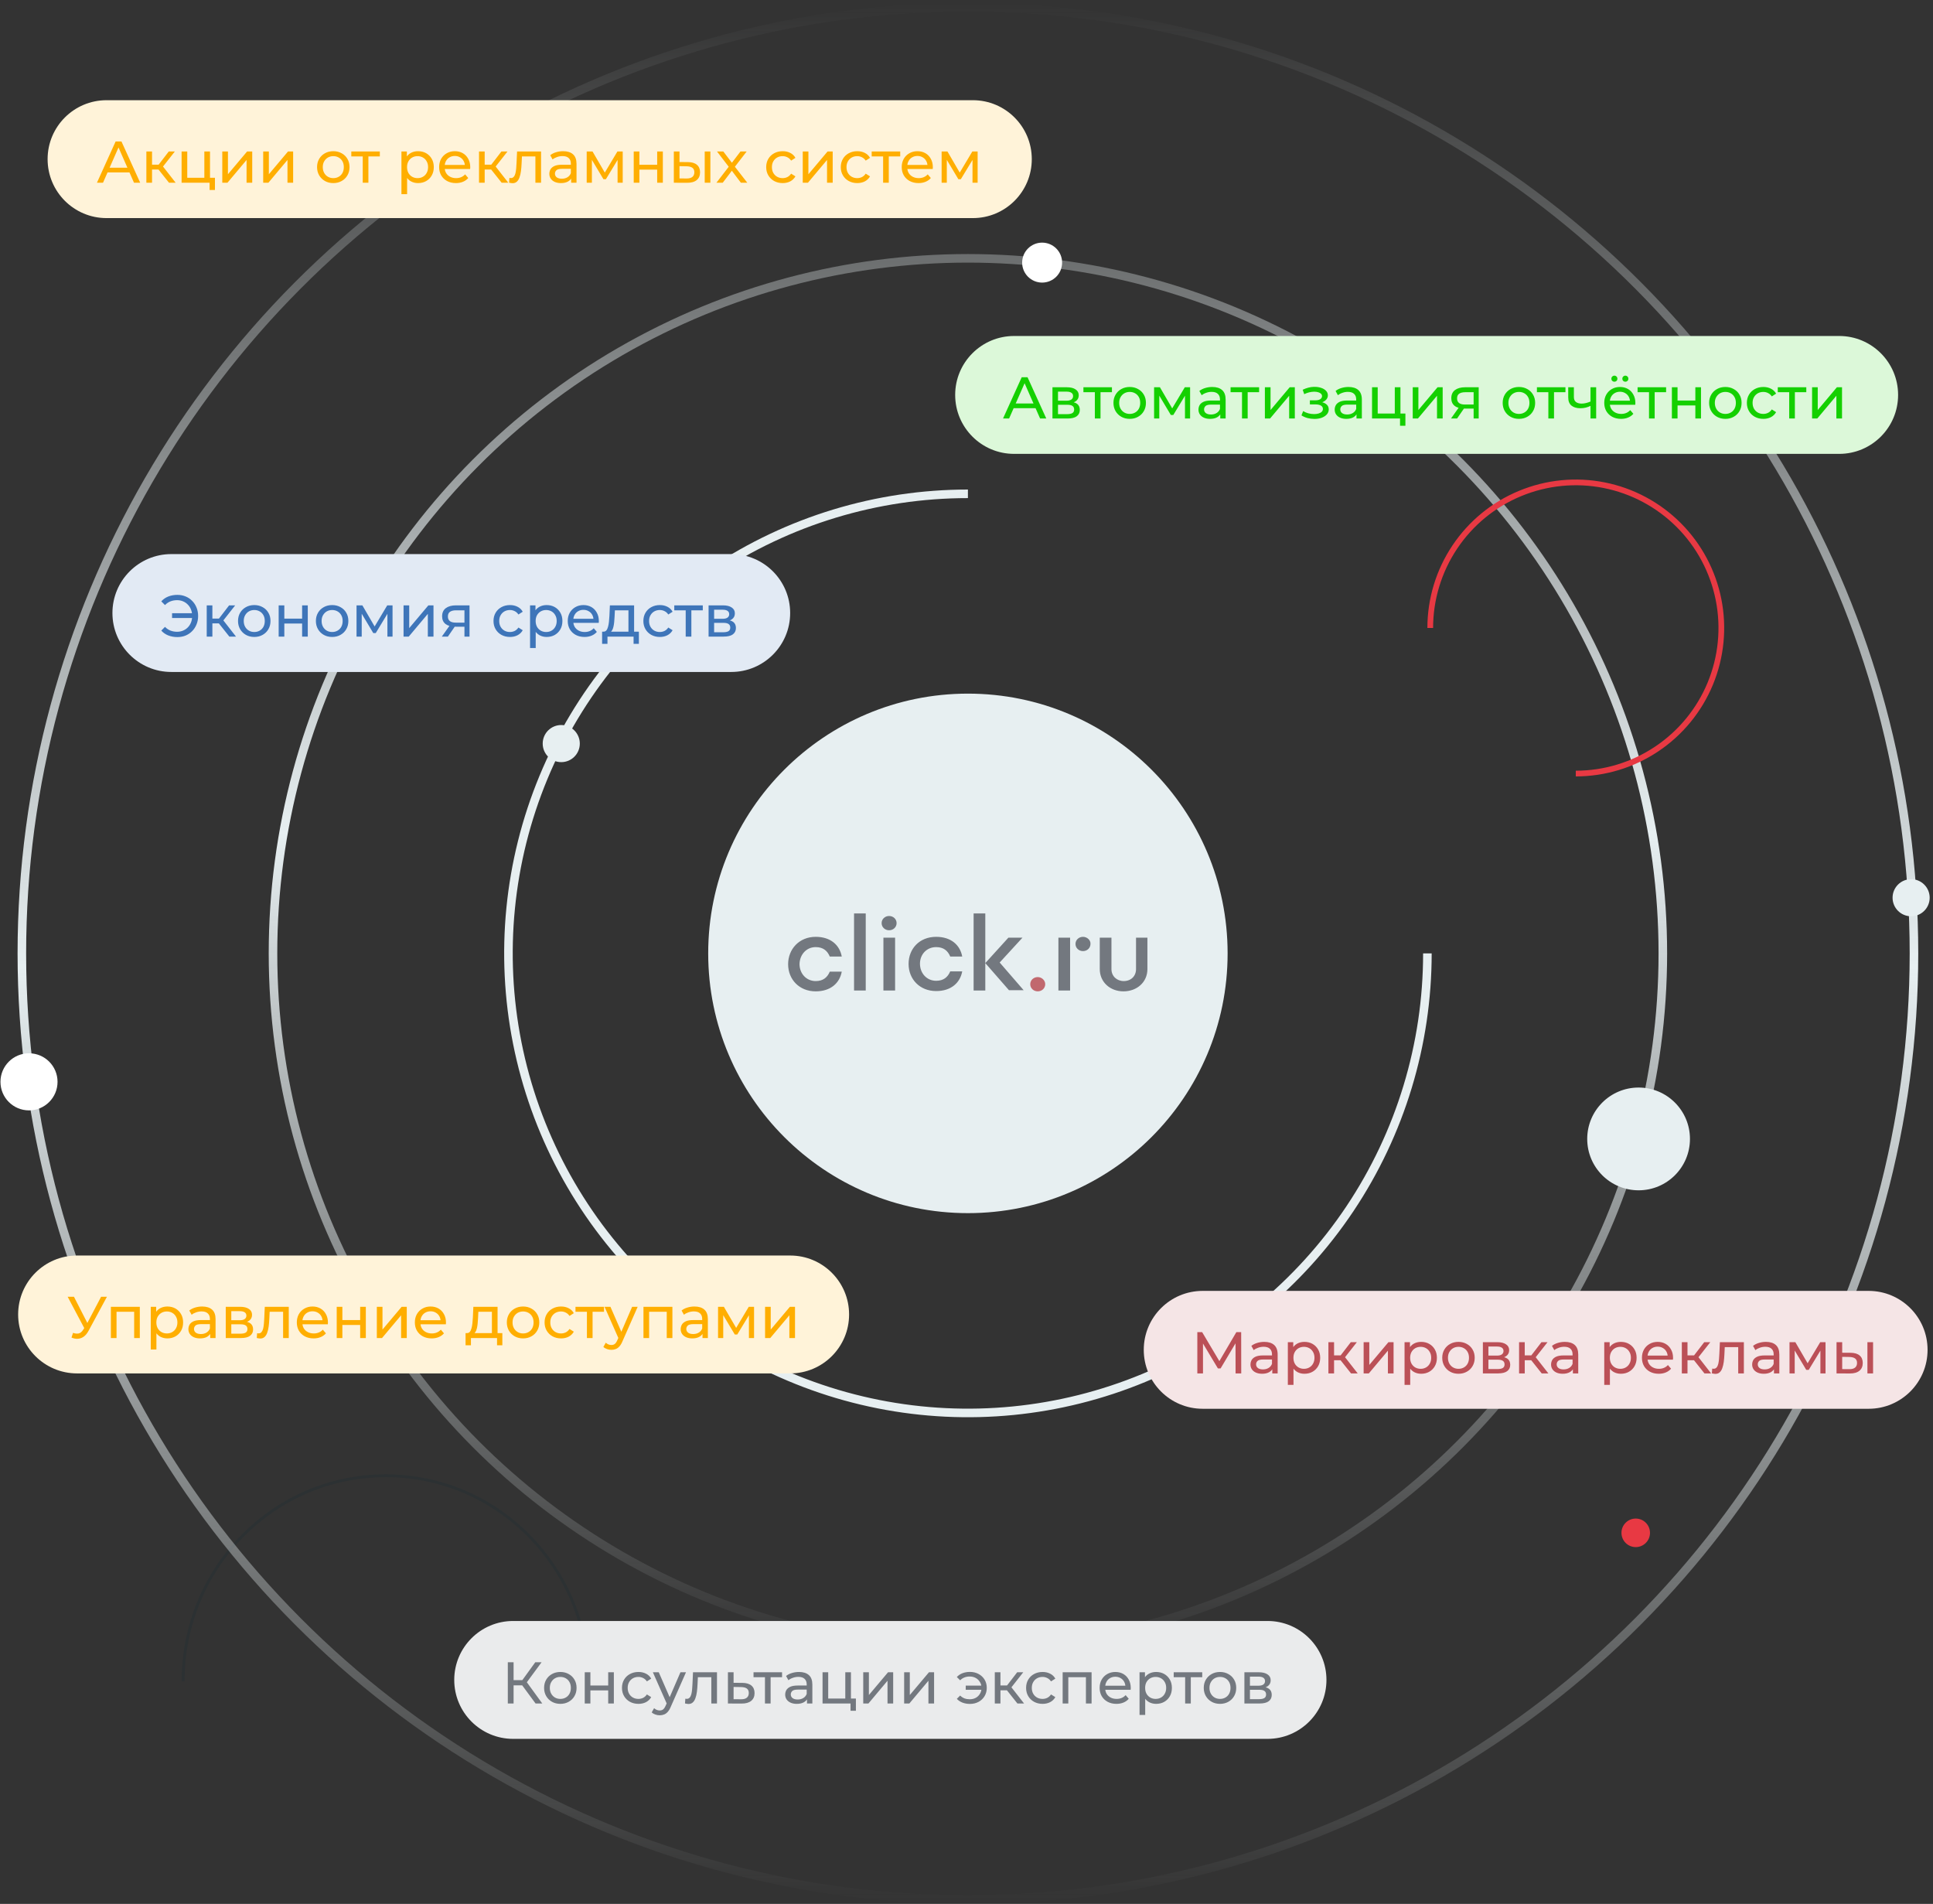
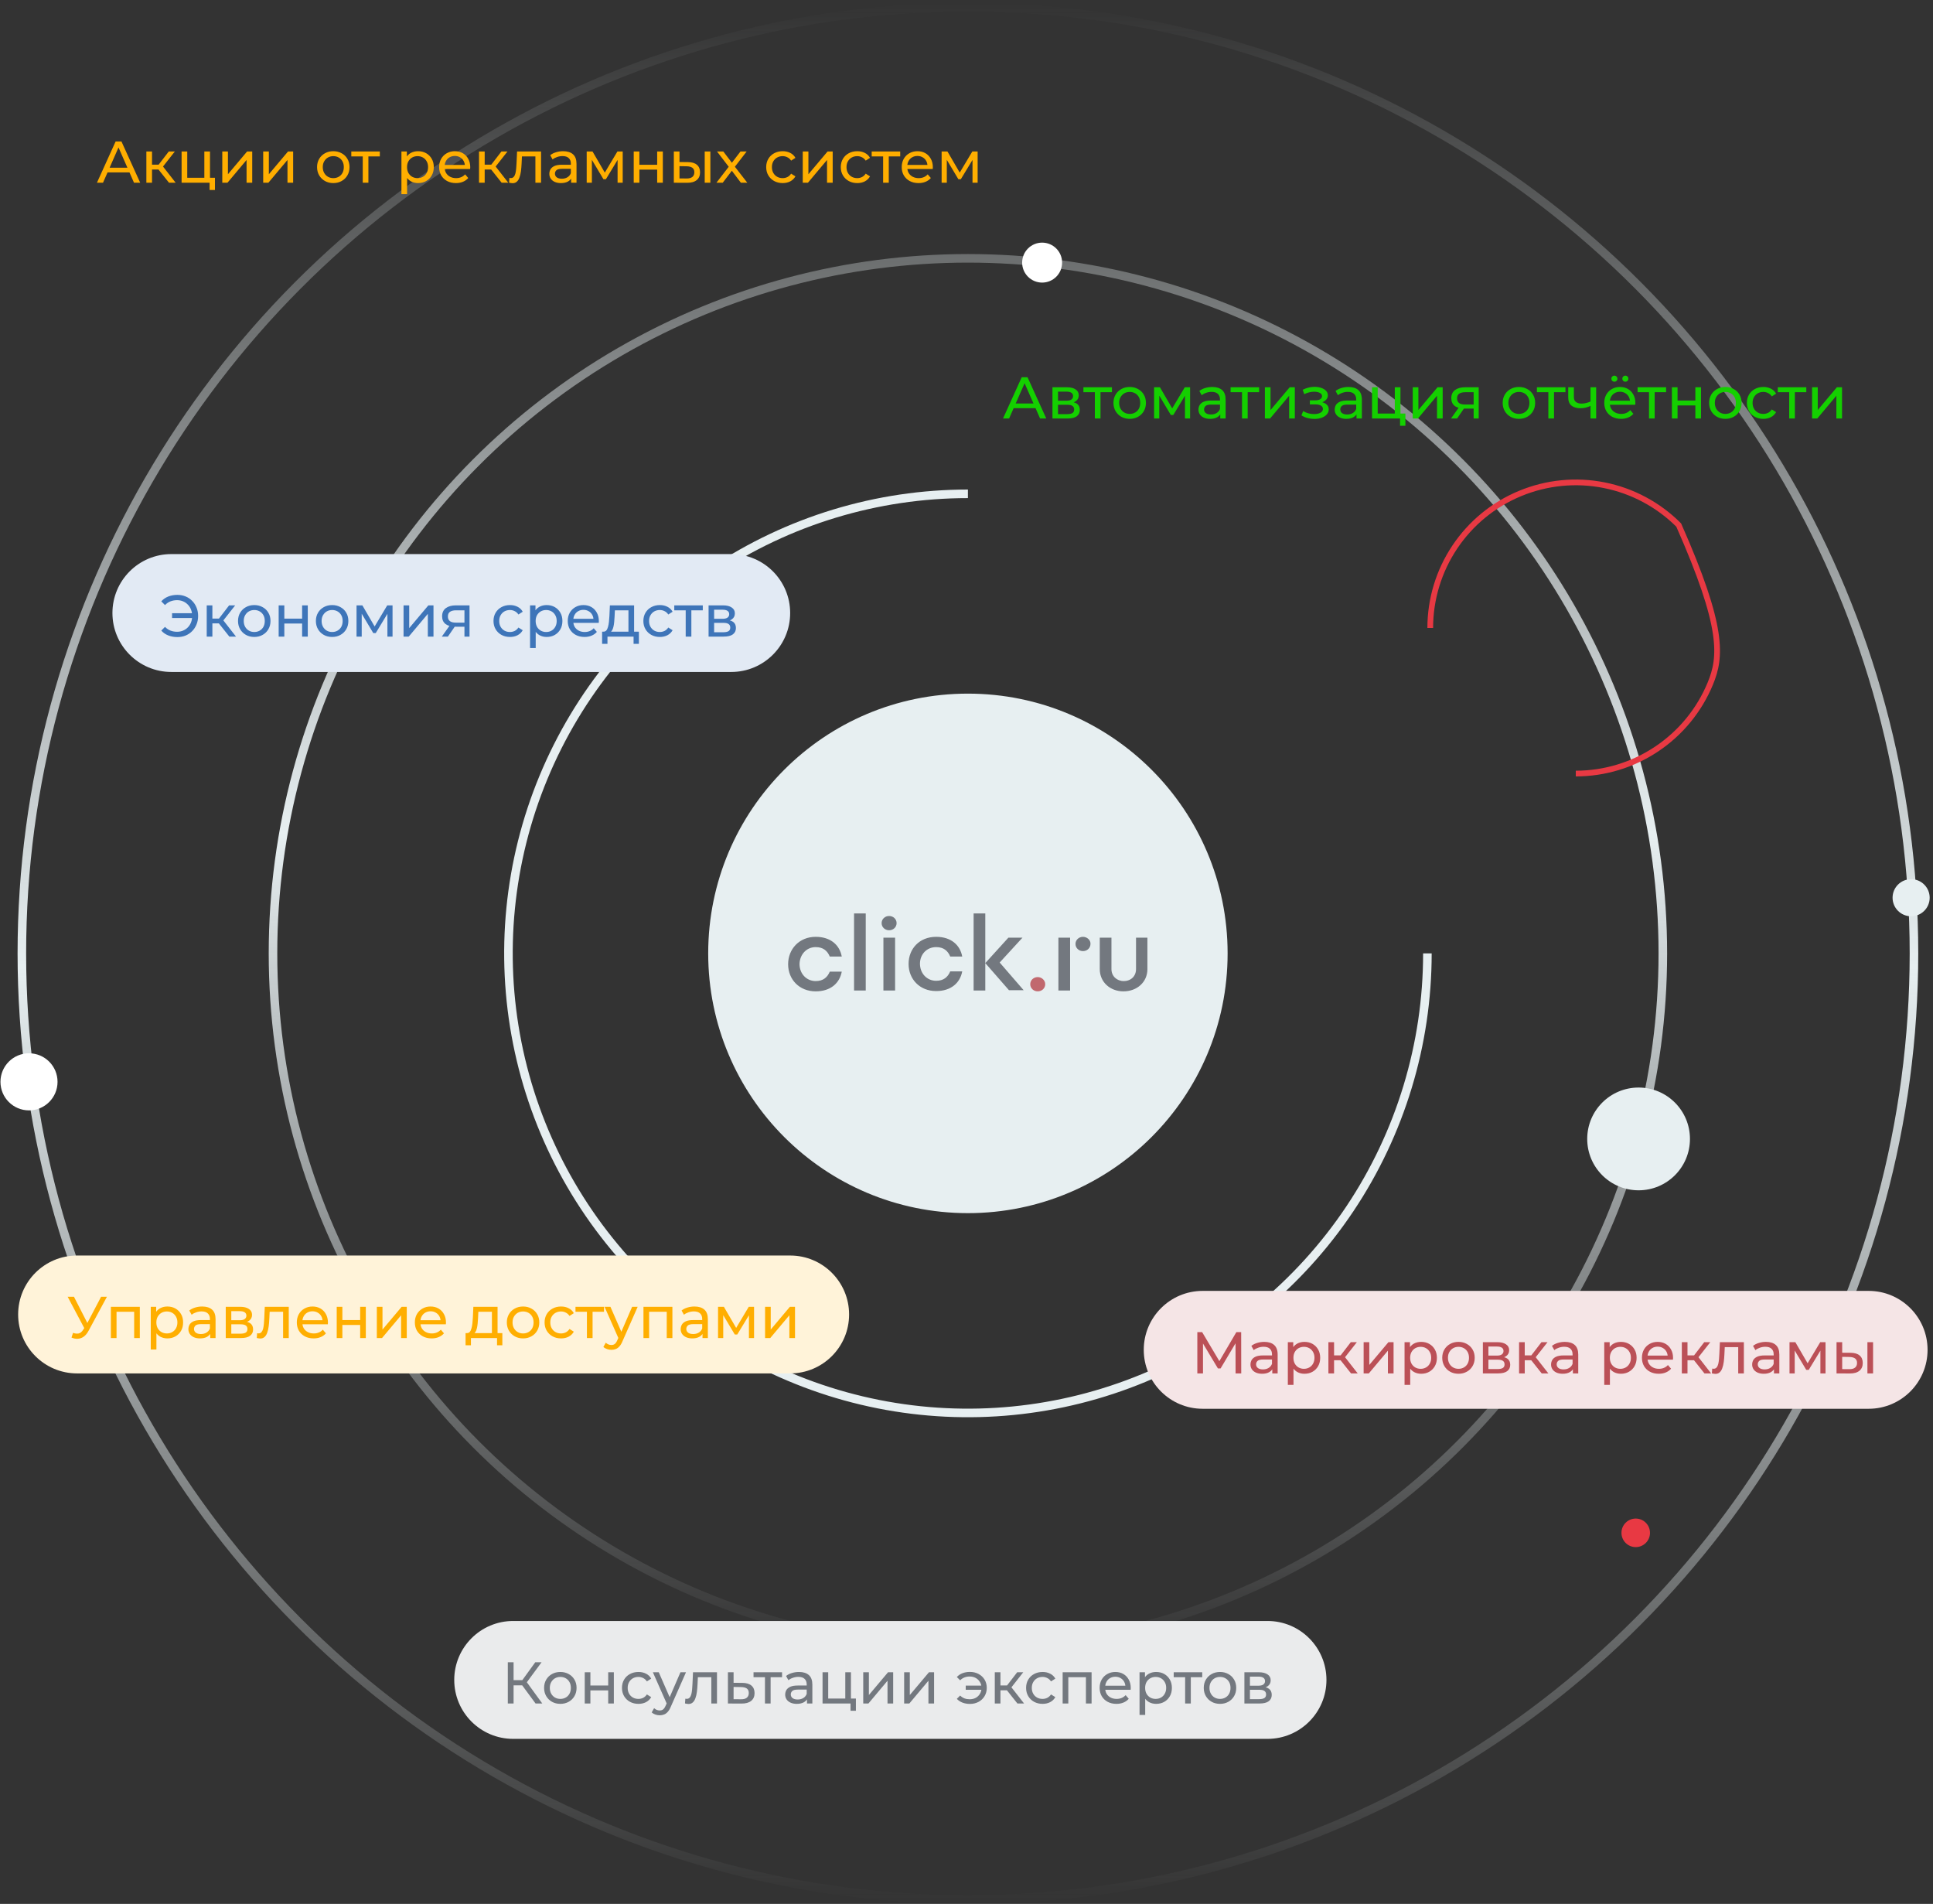
<svg xmlns="http://www.w3.org/2000/svg" width="328" height="323" viewBox="0 0 328 323" fill="none">
  <rect x="0" y="0" width="328" height="323" fill="#333333" stroke="none" />
-   <path d="M99.835 285.228C99.835 265.972 84.441 250.361 65.453 250.361C46.464 250.361 31.07 265.972 31.07 285.228" stroke="#2C3133" stroke-width="0.484" />
  <path d="M242.206 161.742C242.206 177.162 237.634 192.236 229.067 205.057C220.5 217.879 208.323 227.872 194.077 233.773C179.831 239.674 164.154 241.218 149.031 238.21C133.907 235.201 120.015 227.776 109.111 216.872C98.207 205.968 90.782 192.076 87.773 176.952C84.765 161.829 86.309 146.152 92.21 131.906C98.111 117.66 108.104 105.483 120.926 96.916C133.747 88.349 148.821 83.777 164.241 83.777" stroke="#E7EFF1" stroke-width="1.453" />
  <circle cx="164.24" cy="161.742" r="160.531" stroke="url(#paint0_linear_3834_47682)" stroke-width="1.453" />
  <circle cx="164.241" cy="161.742" r="117.917" stroke="url(#paint1_linear_3834_47682)" stroke-width="1.453" />
  <circle cx="164.239" cy="161.742" r="44.068" fill="#E7EFF1" />
-   <path d="M242.69 106.537C242.69 101.652 244.138 96.877 246.852 92.816C249.566 88.754 253.423 85.589 257.936 83.72C262.448 81.85 267.414 81.361 272.205 82.314C276.996 83.267 281.396 85.619 284.85 89.073C288.304 92.527 290.656 96.928 291.609 101.719C292.562 106.509 292.073 111.475 290.204 115.988C288.335 120.501 285.169 124.358 281.108 127.072C277.046 129.785 272.271 131.234 267.387 131.234" stroke="#E83943" stroke-width="0.969" />
+   <path d="M242.69 106.537C242.69 101.652 244.138 96.877 246.852 92.816C249.566 88.754 253.423 85.589 257.936 83.72C262.448 81.85 267.414 81.361 272.205 82.314C276.996 83.267 281.396 85.619 284.85 89.073C292.562 106.509 292.073 111.475 290.204 115.988C288.335 120.501 285.169 124.358 281.108 127.072C277.046 129.785 272.271 131.234 267.387 131.234" stroke="#E83943" stroke-width="0.969" />
  <g clip-path="url(#clip0_3834_47682)">
    <path d="M176.088 165.761C175.376 165.761 174.816 166.294 174.816 166.972C174.816 167.65 175.376 168.183 176.088 168.183C176.799 168.183 177.359 167.65 177.359 166.972C177.359 166.294 176.749 165.761 176.088 165.761Z" fill="#C1686E" />
    <path d="M152.139 156.609C152.139 157.287 151.58 157.82 150.868 157.82C150.156 157.82 149.597 157.287 149.597 156.609C149.597 155.931 150.156 155.398 150.868 155.398C151.58 155.398 152.139 155.931 152.139 156.609ZM149.902 168.037H151.885V159.079H149.902V168.037ZM144.919 168.037H146.902V154.963H144.919V168.037ZM165.207 154.963V168.037H167.19V154.963H165.207ZM138.41 160.677C139.682 160.677 140.393 161.306 140.8 162.275H142.834C142.478 160.338 140.953 158.933 138.41 158.933C135.614 158.933 133.732 161.016 133.732 163.582C133.732 166.149 135.614 168.183 138.41 168.183C140.953 168.183 142.478 166.778 142.834 164.841H140.8C140.393 165.81 139.682 166.439 138.41 166.439C136.834 166.439 135.665 165.18 135.665 163.534C135.715 161.936 136.834 160.677 138.41 160.677ZM158.851 160.677C160.122 160.677 160.834 161.306 161.241 162.275H163.275C162.919 160.338 161.393 158.933 158.851 158.933C156.003 158.933 154.173 160.967 154.173 163.534C154.173 166.1 156.054 168.134 158.851 168.134C161.393 168.134 162.919 166.73 163.275 164.793H161.241C160.834 165.761 160.122 166.391 158.851 166.391C157.275 166.391 156.105 165.132 156.105 163.485C156.105 161.936 157.224 160.677 158.851 160.677ZM183.766 158.933C183.054 158.933 182.495 159.466 182.495 160.144C182.495 160.822 183.054 161.355 183.766 161.355C184.478 161.355 185.037 160.822 185.037 160.144C185.088 159.515 184.478 158.933 183.766 158.933ZM192.766 159.079V164.406C192.766 165.616 191.901 166.439 190.681 166.439C189.512 166.439 188.596 165.616 188.596 164.406V159.079H186.613V164.406C186.613 166.633 188.393 168.183 190.63 168.183C192.918 168.183 194.698 166.633 194.698 164.406V159.079H192.766ZM179.596 168.037H181.58V159.079H179.596V168.037ZM173.495 159.079H171.105L167.19 163.389L171.207 167.989H173.698L169.63 163.292L173.495 159.079Z" fill="#73787F" />
  </g>
  <circle cx="278.043" cy="193.219" r="8.717" fill="#E7EFF1" />
  <circle cx="324.288" cy="152.299" r="3.148" fill="#E7EFF1" />
-   <circle cx="95.236" cy="126.149" r="3.148" fill="#E7EFF1" />
  <circle cx="277.558" cy="260.046" r="2.421" fill="#E83943" />
  <circle cx="65.937" cy="226.148" r="2.906" fill="#E7EFF1" />
  <circle cx="4.921" cy="183.534" r="4.843" fill="white" />
  <circle cx="176.833" cy="44.552" r="3.39" fill="white" />
-   <path d="M162.078 67C162.078 61.477 166.555 57 172.078 57H312.078C317.601 57 322.078 61.477 322.078 67C322.078 72.523 317.601 77 312.078 77H172.078C166.555 77 162.078 72.523 162.078 67Z" fill="#DCF8D9" />
  <path d="M170.198 71L173.368 64H174.358L177.538 71H176.488L173.658 64.56H174.058L171.228 71H170.198ZM171.548 69.25L171.818 68.45H175.758L176.048 69.25H171.548ZM178.586 71V65.7H181.046C181.666 65.7 182.153 65.82 182.506 66.06C182.866 66.293 183.046 66.627 183.046 67.06C183.046 67.493 182.876 67.83 182.536 68.07C182.203 68.303 181.76 68.42 181.206 68.42L181.356 68.16C181.99 68.16 182.46 68.277 182.766 68.51C183.073 68.743 183.226 69.087 183.226 69.54C183.226 70 183.053 70.36 182.706 70.62C182.366 70.873 181.843 71 181.136 71H178.586ZM179.526 70.26H181.066C181.466 70.26 181.766 70.2 181.966 70.08C182.166 69.953 182.266 69.753 182.266 69.48C182.266 69.2 182.173 68.997 181.986 68.87C181.806 68.737 181.52 68.67 181.126 68.67H179.526V70.26ZM179.526 67.98H180.966C181.333 67.98 181.61 67.913 181.796 67.78C181.99 67.64 182.086 67.447 182.086 67.2C182.086 66.947 181.99 66.757 181.796 66.63C181.61 66.503 181.333 66.44 180.966 66.44H179.526V67.98ZM185.779 71V66.29L186.019 66.54H183.839V65.7H188.679V66.54H186.509L186.739 66.29V71H185.779ZM191.696 71.06C191.163 71.06 190.689 70.943 190.276 70.71C189.863 70.477 189.536 70.157 189.296 69.75C189.056 69.337 188.936 68.87 188.936 68.35C188.936 67.823 189.056 67.357 189.296 66.95C189.536 66.543 189.863 66.227 190.276 66C190.689 65.767 191.163 65.65 191.696 65.65C192.223 65.65 192.693 65.767 193.106 66C193.526 66.227 193.853 66.543 194.086 66.95C194.326 67.35 194.446 67.817 194.446 68.35C194.446 68.877 194.326 69.343 194.086 69.75C193.853 70.157 193.526 70.477 193.106 70.71C192.693 70.943 192.223 71.06 191.696 71.06ZM191.696 70.22C192.036 70.22 192.339 70.143 192.606 69.99C192.879 69.837 193.093 69.62 193.246 69.34C193.399 69.053 193.476 68.723 193.476 68.35C193.476 67.97 193.399 67.643 193.246 67.37C193.093 67.09 192.879 66.873 192.606 66.72C192.339 66.567 192.036 66.49 191.696 66.49C191.356 66.49 191.053 66.567 190.786 66.72C190.519 66.873 190.306 67.09 190.146 67.37C189.986 67.643 189.906 67.97 189.906 68.35C189.906 68.723 189.986 69.053 190.146 69.34C190.306 69.62 190.519 69.837 190.786 69.99C191.053 70.143 191.356 70.22 191.696 70.22ZM195.832 71V65.7H196.822L199.102 69.62H198.702L201.042 65.7H201.942V71H201.072V66.78L201.232 66.87L199.092 70.4H198.672L196.522 66.8L196.712 66.76V71H195.832ZM207.061 71V69.88L207.011 69.67V67.76C207.011 67.353 206.891 67.04 206.651 66.82C206.418 66.593 206.064 66.48 205.591 66.48C205.278 66.48 204.971 66.533 204.671 66.64C204.371 66.74 204.118 66.877 203.911 67.05L203.511 66.33C203.784 66.11 204.111 65.943 204.491 65.83C204.878 65.71 205.281 65.65 205.701 65.65C206.428 65.65 206.988 65.827 207.381 66.18C207.774 66.533 207.971 67.073 207.971 67.8V71H207.061ZM205.321 71.06C204.928 71.06 204.581 70.993 204.281 70.86C203.988 70.727 203.761 70.543 203.601 70.31C203.441 70.07 203.361 69.8 203.361 69.5C203.361 69.213 203.428 68.953 203.561 68.72C203.701 68.487 203.924 68.3 204.231 68.16C204.544 68.02 204.964 67.95 205.491 67.95H207.171V68.64H205.531C205.051 68.64 204.728 68.72 204.561 68.88C204.394 69.04 204.311 69.233 204.311 69.46C204.311 69.72 204.414 69.93 204.621 70.09C204.828 70.243 205.114 70.32 205.481 70.32C205.841 70.32 206.154 70.24 206.421 70.08C206.694 69.92 206.891 69.687 207.011 69.38L207.201 70.04C207.074 70.353 206.851 70.603 206.531 70.79C206.211 70.97 205.808 71.06 205.321 71.06ZM210.75 71V66.29L210.99 66.54H208.81V65.7H213.65V66.54H211.48L211.71 66.29V71H210.75ZM214.631 71V65.7H215.591V69.56L218.841 65.7H219.711V71H218.751V67.14L215.511 71H214.631ZM223.037 71.07C223.503 71.07 223.917 71.003 224.277 70.87C224.643 70.73 224.933 70.54 225.147 70.3C225.36 70.053 225.467 69.77 225.467 69.45C225.467 69.05 225.297 68.733 224.957 68.5C224.617 68.267 224.15 68.15 223.557 68.15L223.517 68.38C223.863 68.38 224.17 68.323 224.437 68.21C224.703 68.097 224.917 67.943 225.077 67.75C225.237 67.55 225.317 67.323 225.317 67.07C225.317 66.77 225.21 66.51 224.997 66.29C224.79 66.07 224.507 65.903 224.147 65.79C223.787 65.67 223.377 65.617 222.917 65.63C222.61 65.637 222.3 65.683 221.987 65.77C221.68 65.85 221.367 65.967 221.047 66.12L221.307 66.87C221.593 66.73 221.873 66.627 222.147 66.56C222.427 66.493 222.7 66.457 222.967 66.45C223.24 66.45 223.477 66.48 223.677 66.54C223.883 66.6 224.043 66.687 224.157 66.8C224.27 66.913 224.327 67.05 224.327 67.21C224.327 67.357 224.277 67.487 224.177 67.6C224.083 67.707 223.95 67.787 223.777 67.84C223.603 67.893 223.4 67.92 223.167 67.92H222.267V68.61H223.227C223.62 68.61 223.927 68.677 224.147 68.81C224.367 68.943 224.477 69.133 224.477 69.38C224.477 69.553 224.417 69.707 224.297 69.84C224.177 69.967 224.003 70.067 223.777 70.14C223.557 70.213 223.293 70.25 222.987 70.25C222.653 70.25 222.323 70.207 221.997 70.12C221.67 70.027 221.38 69.9 221.127 69.74L220.837 70.47C221.137 70.663 221.477 70.813 221.857 70.92C222.243 71.02 222.637 71.07 223.037 71.07ZM230.176 71V69.88L230.126 69.67V67.76C230.126 67.353 230.006 67.04 229.766 66.82C229.533 66.593 229.179 66.48 228.706 66.48C228.393 66.48 228.086 66.533 227.786 66.64C227.486 66.74 227.233 66.877 227.026 67.05L226.626 66.33C226.899 66.11 227.226 65.943 227.606 65.83C227.993 65.71 228.396 65.65 228.816 65.65C229.543 65.65 230.103 65.827 230.496 66.18C230.889 66.533 231.086 67.073 231.086 67.8V71H230.176ZM228.436 71.06C228.043 71.06 227.696 70.993 227.396 70.86C227.103 70.727 226.876 70.543 226.716 70.31C226.556 70.07 226.476 69.8 226.476 69.5C226.476 69.213 226.543 68.953 226.676 68.72C226.816 68.487 227.039 68.3 227.346 68.16C227.659 68.02 228.079 67.95 228.606 67.95H230.286V68.64H228.646C228.166 68.64 227.843 68.72 227.676 68.88C227.509 69.04 227.426 69.233 227.426 69.46C227.426 69.72 227.529 69.93 227.736 70.09C227.943 70.243 228.229 70.32 228.596 70.32C228.956 70.32 229.269 70.24 229.536 70.08C229.809 69.92 230.006 69.687 230.126 69.38L230.316 70.04C230.189 70.353 229.966 70.603 229.646 70.79C229.326 70.97 228.923 71.06 228.436 71.06ZM232.815 71V65.7H233.775V70.16H236.675V65.7H237.635V71H232.815ZM237.565 72.23V70.95L237.805 71H236.675V70.16H238.475V72.23H237.565ZM239.719 71V65.7H240.679V69.56L243.929 65.7H244.799V71H243.839V67.14L240.599 71H239.719ZM250.052 71V69.14L250.202 69.32H248.512C247.806 69.32 247.252 69.17 246.852 68.87C246.459 68.57 246.262 68.133 246.262 67.56C246.262 66.947 246.472 66.483 246.892 66.17C247.319 65.857 247.886 65.7 248.592 65.7H250.912V71H250.052ZM246.212 71L247.652 68.97H248.642L247.242 71H246.212ZM250.052 68.84V66.27L250.202 66.54H248.622C248.182 66.54 247.842 66.623 247.602 66.79C247.362 66.95 247.242 67.217 247.242 67.59C247.242 68.283 247.689 68.63 248.582 68.63H250.202L250.052 68.84ZM257.741 71.06C257.208 71.06 256.734 70.943 256.321 70.71C255.908 70.477 255.581 70.157 255.341 69.75C255.101 69.337 254.981 68.87 254.981 68.35C254.981 67.823 255.101 67.357 255.341 66.95C255.581 66.543 255.908 66.227 256.321 66C256.734 65.767 257.208 65.65 257.741 65.65C258.268 65.65 258.738 65.767 259.151 66C259.571 66.227 259.898 66.543 260.131 66.95C260.371 67.35 260.491 67.817 260.491 68.35C260.491 68.877 260.371 69.343 260.131 69.75C259.898 70.157 259.571 70.477 259.151 70.71C258.738 70.943 258.268 71.06 257.741 71.06ZM257.741 70.22C258.081 70.22 258.384 70.143 258.651 69.99C258.924 69.837 259.138 69.62 259.291 69.34C259.444 69.053 259.521 68.723 259.521 68.35C259.521 67.97 259.444 67.643 259.291 67.37C259.138 67.09 258.924 66.873 258.651 66.72C258.384 66.567 258.081 66.49 257.741 66.49C257.401 66.49 257.098 66.567 256.831 66.72C256.564 66.873 256.351 67.09 256.191 67.37C256.031 67.643 255.951 67.97 255.951 68.35C255.951 68.723 256.031 69.053 256.191 69.34C256.351 69.62 256.564 69.837 256.831 69.99C257.098 70.143 257.401 70.22 257.741 70.22ZM262.732 71V66.29L262.972 66.54H260.792V65.7H265.632V66.54H263.462L263.692 66.29V71H262.732ZM269.954 68.83C269.674 68.963 269.384 69.07 269.084 69.15C268.79 69.223 268.487 69.26 268.174 69.26C267.534 69.26 267.027 69.11 266.654 68.81C266.287 68.51 266.104 68.047 266.104 67.42V65.7H267.064V67.36C267.064 67.74 267.18 68.02 267.414 68.2C267.654 68.38 267.974 68.47 268.374 68.47C268.627 68.47 268.887 68.437 269.154 68.37C269.427 68.303 269.694 68.21 269.954 68.09V68.83ZM269.884 71V65.7H270.844V71H269.884ZM275.067 71.06C274.501 71.06 274.001 70.943 273.567 70.71C273.141 70.477 272.807 70.157 272.567 69.75C272.334 69.343 272.217 68.877 272.217 68.35C272.217 67.823 272.331 67.357 272.557 66.95C272.791 66.543 273.107 66.227 273.507 66C273.914 65.767 274.371 65.65 274.877 65.65C275.391 65.65 275.844 65.763 276.237 65.99C276.631 66.217 276.937 66.537 277.157 66.95C277.384 67.357 277.497 67.833 277.497 68.38C277.497 68.42 277.494 68.467 277.487 68.52C277.487 68.573 277.484 68.623 277.477 68.67H272.967V67.98H276.977L276.587 68.22C276.594 67.88 276.524 67.577 276.377 67.31C276.231 67.043 276.027 66.837 275.767 66.69C275.514 66.537 275.217 66.46 274.877 66.46C274.544 66.46 274.247 66.537 273.987 66.69C273.727 66.837 273.524 67.047 273.377 67.32C273.231 67.587 273.157 67.893 273.157 68.24V68.4C273.157 68.753 273.237 69.07 273.397 69.35C273.564 69.623 273.794 69.837 274.087 69.99C274.381 70.143 274.717 70.22 275.097 70.22C275.411 70.22 275.694 70.167 275.947 70.06C276.207 69.953 276.434 69.793 276.627 69.58L277.157 70.2C276.917 70.48 276.617 70.693 276.257 70.84C275.904 70.987 275.507 71.06 275.067 71.06ZM275.797 64.76C275.657 64.76 275.537 64.713 275.437 64.62C275.337 64.52 275.287 64.397 275.287 64.25C275.287 64.097 275.337 63.973 275.437 63.88C275.537 63.78 275.657 63.73 275.797 63.73C275.937 63.73 276.057 63.78 276.157 63.88C276.257 63.973 276.307 64.097 276.307 64.25C276.307 64.397 276.257 64.52 276.157 64.62C276.057 64.713 275.937 64.76 275.797 64.76ZM273.937 64.76C273.797 64.76 273.677 64.713 273.577 64.62C273.477 64.52 273.427 64.397 273.427 64.25C273.427 64.097 273.477 63.973 273.577 63.88C273.677 63.78 273.797 63.73 273.937 63.73C274.077 63.73 274.197 63.78 274.297 63.88C274.397 63.973 274.447 64.097 274.447 64.25C274.447 64.397 274.397 64.52 274.297 64.62C274.197 64.713 274.077 64.76 273.937 64.76ZM279.812 71V66.29L280.052 66.54H277.872V65.7H282.712V66.54H280.542L280.772 66.29V71H279.812ZM283.694 71V65.7H284.654V67.95H287.674V65.7H288.634V71H287.674V68.78H284.654V71H283.694ZM292.77 71.06C292.237 71.06 291.764 70.943 291.35 70.71C290.937 70.477 290.61 70.157 290.37 69.75C290.13 69.337 290.01 68.87 290.01 68.35C290.01 67.823 290.13 67.357 290.37 66.95C290.61 66.543 290.937 66.227 291.35 66C291.764 65.767 292.237 65.65 292.77 65.65C293.297 65.65 293.767 65.767 294.18 66C294.6 66.227 294.927 66.543 295.16 66.95C295.4 67.35 295.52 67.817 295.52 68.35C295.52 68.877 295.4 69.343 295.16 69.75C294.927 70.157 294.6 70.477 294.18 70.71C293.767 70.943 293.297 71.06 292.77 71.06ZM292.77 70.22C293.11 70.22 293.414 70.143 293.68 69.99C293.954 69.837 294.167 69.62 294.32 69.34C294.474 69.053 294.55 68.723 294.55 68.35C294.55 67.97 294.474 67.643 294.32 67.37C294.167 67.09 293.954 66.873 293.68 66.72C293.414 66.567 293.11 66.49 292.77 66.49C292.43 66.49 292.127 66.567 291.86 66.72C291.594 66.873 291.38 67.09 291.22 67.37C291.06 67.643 290.98 67.97 290.98 68.35C290.98 68.723 291.06 69.053 291.22 69.34C291.38 69.62 291.594 69.837 291.86 69.99C292.127 70.143 292.43 70.22 292.77 70.22ZM299.217 71.06C298.677 71.06 298.193 70.943 297.767 70.71C297.347 70.477 297.017 70.157 296.777 69.75C296.537 69.343 296.417 68.877 296.417 68.35C296.417 67.823 296.537 67.357 296.777 66.95C297.017 66.543 297.347 66.227 297.767 66C298.193 65.767 298.677 65.65 299.217 65.65C299.697 65.65 300.123 65.747 300.497 65.94C300.877 66.127 301.17 66.407 301.377 66.78L300.647 67.25C300.473 66.99 300.26 66.8 300.007 66.68C299.76 66.553 299.493 66.49 299.207 66.49C298.86 66.49 298.55 66.567 298.277 66.72C298.003 66.873 297.787 67.09 297.627 67.37C297.467 67.643 297.387 67.97 297.387 68.35C297.387 68.73 297.467 69.06 297.627 69.34C297.787 69.62 298.003 69.837 298.277 69.99C298.55 70.143 298.86 70.22 299.207 70.22C299.493 70.22 299.76 70.16 300.007 70.04C300.26 69.913 300.473 69.72 300.647 69.46L301.377 69.92C301.17 70.287 300.877 70.57 300.497 70.77C300.123 70.963 299.697 71.06 299.217 71.06ZM303.601 71V66.29L303.841 66.54H301.661V65.7H306.501V66.54H304.331L304.561 66.29V71H303.601ZM307.483 71V65.7H308.443V69.56L311.693 65.7H312.563V71H311.603V67.14L308.363 71H307.483Z" fill="#14D000" />
  <path d="M19.078 104C19.078 98.477 23.555 94 29.078 94H124.078C129.601 94 134.078 98.477 134.078 104C134.078 109.523 129.601 114 124.078 114H29.078C23.555 114 19.078 109.523 19.078 104Z" fill="#E2EAF4" />
  <path d="M29.198 104.85V104.03H32.948V104.85H29.198ZM30.098 100.92C30.605 100.92 31.072 101.01 31.498 101.19C31.925 101.363 32.295 101.613 32.608 101.94C32.928 102.26 33.175 102.637 33.348 103.07C33.528 103.503 33.618 103.98 33.618 104.5C33.618 105.02 33.528 105.497 33.348 105.93C33.175 106.363 32.928 106.743 32.608 107.07C32.295 107.39 31.925 107.64 31.498 107.82C31.072 107.993 30.605 108.08 30.098 108.08C29.538 108.08 29.021 107.987 28.548 107.8C28.081 107.613 27.688 107.34 27.368 106.98L27.998 106.35C28.278 106.637 28.588 106.847 28.928 106.98C29.275 107.113 29.648 107.18 30.048 107.18C30.415 107.18 30.755 107.113 31.068 106.98C31.381 106.847 31.651 106.663 31.878 106.43C32.111 106.19 32.291 105.907 32.418 105.58C32.545 105.247 32.608 104.887 32.608 104.5C32.608 104.113 32.545 103.757 32.418 103.43C32.291 103.097 32.111 102.813 31.878 102.58C31.651 102.34 31.381 102.153 31.068 102.02C30.755 101.887 30.415 101.82 30.048 101.82C29.648 101.82 29.275 101.887 28.928 102.02C28.588 102.153 28.278 102.363 27.998 102.65L27.368 102.02C27.688 101.66 28.081 101.387 28.548 101.2C29.021 101.013 29.538 100.92 30.098 100.92ZM38.918 108L36.868 105.42L37.658 104.94L40.048 108H38.918ZM35.078 108V102.7H36.038V108H35.078ZM35.748 105.76V104.94H37.498V105.76H35.748ZM37.738 105.46L36.848 105.34L38.878 102.7H39.908L37.738 105.46ZM43.149 108.06C42.616 108.06 42.143 107.943 41.729 107.71C41.316 107.477 40.989 107.157 40.749 106.75C40.509 106.337 40.389 105.87 40.389 105.35C40.389 104.823 40.509 104.357 40.749 103.95C40.989 103.543 41.316 103.227 41.729 103C42.143 102.767 42.616 102.65 43.149 102.65C43.676 102.65 44.146 102.767 44.559 103C44.979 103.227 45.306 103.543 45.539 103.95C45.779 104.35 45.899 104.817 45.899 105.35C45.899 105.877 45.779 106.343 45.539 106.75C45.306 107.157 44.979 107.477 44.559 107.71C44.146 107.943 43.676 108.06 43.149 108.06ZM43.149 107.22C43.489 107.22 43.793 107.143 44.059 106.99C44.333 106.837 44.546 106.62 44.699 106.34C44.853 106.053 44.929 105.723 44.929 105.35C44.929 104.97 44.853 104.643 44.699 104.37C44.546 104.09 44.333 103.873 44.059 103.72C43.793 103.567 43.489 103.49 43.149 103.49C42.809 103.49 42.506 103.567 42.239 103.72C41.973 103.873 41.759 104.09 41.599 104.37C41.439 104.643 41.359 104.97 41.359 105.35C41.359 105.723 41.439 106.053 41.599 106.34C41.759 106.62 41.973 106.837 42.239 106.99C42.506 107.143 42.809 107.22 43.149 107.22ZM47.285 108V102.7H48.245V104.95H51.266V102.7H52.225V108H51.266V105.78H48.245V108H47.285ZM56.362 108.06C55.829 108.06 55.355 107.943 54.942 107.71C54.529 107.477 54.202 107.157 53.962 106.75C53.722 106.337 53.602 105.87 53.602 105.35C53.602 104.823 53.722 104.357 53.962 103.95C54.202 103.543 54.529 103.227 54.942 103C55.355 102.767 55.829 102.65 56.362 102.65C56.889 102.65 57.359 102.767 57.772 103C58.192 103.227 58.519 103.543 58.752 103.95C58.992 104.35 59.112 104.817 59.112 105.35C59.112 105.877 58.992 106.343 58.752 106.75C58.519 107.157 58.192 107.477 57.772 107.71C57.359 107.943 56.889 108.06 56.362 108.06ZM56.362 107.22C56.702 107.22 57.005 107.143 57.272 106.99C57.545 106.837 57.759 106.62 57.912 106.34C58.065 106.053 58.142 105.723 58.142 105.35C58.142 104.97 58.065 104.643 57.912 104.37C57.759 104.09 57.545 103.873 57.272 103.72C57.005 103.567 56.702 103.49 56.362 103.49C56.022 103.49 55.719 103.567 55.452 103.72C55.185 103.873 54.972 104.09 54.812 104.37C54.652 104.643 54.572 104.97 54.572 105.35C54.572 105.723 54.652 106.053 54.812 106.34C54.972 106.62 55.185 106.837 55.452 106.99C55.719 107.143 56.022 107.22 56.362 107.22ZM60.498 108V102.7H61.488L63.768 106.62H63.368L65.708 102.7H66.608V108H65.738V103.78L65.898 103.87L63.758 107.4H63.338L61.188 103.8L61.378 103.76V108H60.498ZM68.477 108V102.7H69.437V106.56L72.687 102.7H73.557V108H72.597V104.14L69.357 108H68.477ZM78.81 108V106.14L78.96 106.32H77.27C76.564 106.32 76.01 106.17 75.61 105.87C75.217 105.57 75.02 105.133 75.02 104.56C75.02 103.947 75.23 103.483 75.65 103.17C76.077 102.857 76.644 102.7 77.35 102.7H79.67V108H78.81ZM74.97 108L76.41 105.97H77.4L76 108H74.97ZM78.81 105.84V103.27L78.96 103.54H77.38C76.94 103.54 76.6 103.623 76.36 103.79C76.12 103.95 76 104.217 76 104.59C76 105.283 76.447 105.63 77.34 105.63H78.96L78.81 105.84ZM86.539 108.06C85.999 108.06 85.516 107.943 85.089 107.71C84.669 107.477 84.339 107.157 84.099 106.75C83.859 106.343 83.739 105.877 83.739 105.35C83.739 104.823 83.859 104.357 84.099 103.95C84.339 103.543 84.669 103.227 85.089 103C85.516 102.767 85.999 102.65 86.539 102.65C87.019 102.65 87.445 102.747 87.819 102.94C88.199 103.127 88.492 103.407 88.699 103.78L87.969 104.25C87.796 103.99 87.582 103.8 87.329 103.68C87.082 103.553 86.816 103.49 86.529 103.49C86.182 103.49 85.872 103.567 85.599 103.72C85.326 103.873 85.109 104.09 84.949 104.37C84.789 104.643 84.709 104.97 84.709 105.35C84.709 105.73 84.789 106.06 84.949 106.34C85.109 106.62 85.326 106.837 85.599 106.99C85.872 107.143 86.182 107.22 86.529 107.22C86.816 107.22 87.082 107.16 87.329 107.04C87.582 106.913 87.796 106.72 87.969 106.46L88.699 106.92C88.492 107.287 88.199 107.57 87.819 107.77C87.445 107.963 87.019 108.06 86.539 108.06ZM92.752 108.06C92.312 108.06 91.908 107.96 91.542 107.76C91.182 107.553 90.892 107.25 90.672 106.85C90.458 106.45 90.352 105.95 90.352 105.35C90.352 104.75 90.455 104.25 90.662 103.85C90.875 103.45 91.162 103.15 91.522 102.95C91.888 102.75 92.298 102.65 92.752 102.65C93.272 102.65 93.732 102.763 94.132 102.99C94.532 103.217 94.848 103.533 95.082 103.94C95.315 104.34 95.432 104.81 95.432 105.35C95.432 105.89 95.315 106.363 95.082 106.77C94.848 107.177 94.532 107.493 94.132 107.72C93.732 107.947 93.272 108.06 92.752 108.06ZM89.942 109.94V102.7H90.862V104.13L90.802 105.36L90.902 106.59V109.94H89.942ZM92.672 107.22C93.012 107.22 93.315 107.143 93.582 106.99C93.855 106.837 94.068 106.62 94.222 106.34C94.382 106.053 94.462 105.723 94.462 105.35C94.462 104.97 94.382 104.643 94.222 104.37C94.068 104.09 93.855 103.873 93.582 103.72C93.315 103.567 93.012 103.49 92.672 103.49C92.338 103.49 92.035 103.567 91.762 103.72C91.495 103.873 91.282 104.09 91.122 104.37C90.968 104.643 90.892 104.97 90.892 105.35C90.892 105.723 90.968 106.053 91.122 106.34C91.282 106.62 91.495 106.837 91.762 106.99C92.035 107.143 92.338 107.22 92.672 107.22ZM99.186 108.06C98.62 108.06 98.12 107.943 97.686 107.71C97.26 107.477 96.927 107.157 96.686 106.75C96.453 106.343 96.337 105.877 96.337 105.35C96.337 104.823 96.45 104.357 96.677 103.95C96.91 103.543 97.227 103.227 97.626 103C98.033 102.767 98.49 102.65 98.996 102.65C99.51 102.65 99.963 102.763 100.356 102.99C100.75 103.217 101.056 103.537 101.276 103.95C101.503 104.357 101.616 104.833 101.616 105.38C101.616 105.42 101.613 105.467 101.606 105.52C101.606 105.573 101.603 105.623 101.596 105.67H97.087V104.98H101.096L100.706 105.22C100.713 104.88 100.643 104.577 100.496 104.31C100.35 104.043 100.146 103.837 99.886 103.69C99.633 103.537 99.337 103.46 98.996 103.46C98.663 103.46 98.367 103.537 98.106 103.69C97.847 103.837 97.643 104.047 97.496 104.32C97.35 104.587 97.276 104.893 97.276 105.24V105.4C97.276 105.753 97.356 106.07 97.516 106.35C97.683 106.623 97.913 106.837 98.207 106.99C98.5 107.143 98.837 107.22 99.216 107.22C99.53 107.22 99.813 107.167 100.066 107.06C100.326 106.953 100.553 106.793 100.746 106.58L101.276 107.2C101.036 107.48 100.736 107.693 100.376 107.84C100.023 107.987 99.626 108.06 99.186 108.06ZM106.638 107.55V103.54H104.338L104.288 104.56C104.275 104.893 104.251 105.217 104.218 105.53C104.191 105.837 104.145 106.12 104.078 106.38C104.018 106.64 103.928 106.853 103.808 107.02C103.688 107.187 103.528 107.29 103.328 107.33L102.378 107.16C102.585 107.167 102.751 107.1 102.878 106.96C103.005 106.813 103.101 106.613 103.168 106.36C103.241 106.107 103.295 105.82 103.328 105.5C103.361 105.173 103.388 104.837 103.408 104.49L103.488 102.7H107.598V107.55H106.638ZM102.168 109.23V107.16H108.408V109.23H107.508V108H103.078V109.23H102.168ZM111.969 108.06C111.429 108.06 110.945 107.943 110.519 107.71C110.099 107.477 109.769 107.157 109.529 106.75C109.289 106.343 109.169 105.877 109.169 105.35C109.169 104.823 109.289 104.357 109.529 103.95C109.769 103.543 110.099 103.227 110.519 103C110.945 102.767 111.429 102.65 111.969 102.65C112.449 102.65 112.875 102.747 113.249 102.94C113.629 103.127 113.922 103.407 114.129 103.78L113.399 104.25C113.225 103.99 113.012 103.8 112.759 103.68C112.512 103.553 112.245 103.49 111.959 103.49C111.612 103.49 111.302 103.567 111.029 103.72C110.755 103.873 110.539 104.09 110.379 104.37C110.219 104.643 110.139 104.97 110.139 105.35C110.139 105.73 110.219 106.06 110.379 106.34C110.539 106.62 110.755 106.837 111.029 106.99C111.302 107.143 111.612 107.22 111.959 107.22C112.245 107.22 112.512 107.16 112.759 107.04C113.012 106.913 113.225 106.72 113.399 106.46L114.129 106.92C113.922 107.287 113.629 107.57 113.249 107.77C112.875 107.963 112.449 108.06 111.969 108.06ZM116.353 108V103.29L116.593 103.54H114.413V102.7H119.253V103.54H117.083L117.313 103.29V108H116.353ZM120.235 108V102.7H122.695C123.315 102.7 123.801 102.82 124.155 103.06C124.515 103.293 124.695 103.627 124.695 104.06C124.695 104.493 124.525 104.83 124.185 105.07C123.851 105.303 123.408 105.42 122.855 105.42L123.005 105.16C123.638 105.16 124.108 105.277 124.415 105.51C124.721 105.743 124.875 106.087 124.875 106.54C124.875 107 124.701 107.36 124.355 107.62C124.015 107.873 123.491 108 122.785 108H120.235ZM121.175 107.26H122.715C123.115 107.26 123.415 107.2 123.615 107.08C123.815 106.953 123.915 106.753 123.915 106.48C123.915 106.2 123.821 105.997 123.635 105.87C123.455 105.737 123.168 105.67 122.775 105.67H121.175V107.26ZM121.175 104.98H122.615C122.981 104.98 123.258 104.913 123.445 104.78C123.638 104.64 123.735 104.447 123.735 104.2C123.735 103.947 123.638 103.757 123.445 103.63C123.258 103.503 122.981 103.44 122.615 103.44H121.175V104.98Z" fill="#3E75B9" />
  <path d="M3.078 223C3.078 217.477 7.555 213 13.078 213H134.078C139.601 213 144.078 217.477 144.078 223C144.078 228.523 139.601 233 134.078 233H13.078C7.555 233 3.078 228.523 3.078 223Z" fill="#FFF3D9" />
  <path d="M12.392 226.12C12.739 226.247 13.059 226.28 13.352 226.22C13.646 226.153 13.909 225.93 14.142 225.55L14.482 225.01L14.582 224.9L17.152 220H18.142L15.032 225.76C14.799 226.2 14.526 226.533 14.212 226.76C13.906 226.98 13.572 227.1 13.212 227.12C12.859 227.147 12.499 227.08 12.132 226.92L12.392 226.12ZM14.552 225.79L11.482 220H12.552L15.102 224.99L14.552 225.79ZM18.815 227V221.7H23.725V227H22.765V222.3L22.995 222.54H19.545L19.775 222.3V227H18.815ZM28.392 227.06C27.952 227.06 27.549 226.96 27.182 226.76C26.822 226.553 26.532 226.25 26.312 225.85C26.099 225.45 25.992 224.95 25.992 224.35C25.992 223.75 26.096 223.25 26.302 222.85C26.516 222.45 26.802 222.15 27.162 221.95C27.529 221.75 27.939 221.65 28.392 221.65C28.912 221.65 29.372 221.763 29.772 221.99C30.172 222.217 30.489 222.533 30.722 222.94C30.956 223.34 31.072 223.81 31.072 224.35C31.072 224.89 30.956 225.363 30.722 225.77C30.489 226.177 30.172 226.493 29.772 226.72C29.372 226.947 28.912 227.06 28.392 227.06ZM25.582 228.94V221.7H26.502V223.13L26.442 224.36L26.542 225.59V228.94H25.582ZM28.312 226.22C28.652 226.22 28.956 226.143 29.222 225.99C29.496 225.837 29.709 225.62 29.862 225.34C30.022 225.053 30.102 224.723 30.102 224.35C30.102 223.97 30.022 223.643 29.862 223.37C29.709 223.09 29.496 222.873 29.222 222.72C28.956 222.567 28.652 222.49 28.312 222.49C27.979 222.49 27.676 222.567 27.402 222.72C27.136 222.873 26.922 223.09 26.762 223.37C26.609 223.643 26.532 223.97 26.532 224.35C26.532 224.723 26.609 225.053 26.762 225.34C26.922 225.62 27.136 225.837 27.402 225.99C27.676 226.143 27.979 226.22 28.312 226.22ZM35.668 227V225.88L35.618 225.67V223.76C35.618 223.353 35.498 223.04 35.258 222.82C35.025 222.593 34.672 222.48 34.198 222.48C33.885 222.48 33.578 222.533 33.278 222.64C32.978 222.74 32.725 222.877 32.518 223.05L32.118 222.33C32.392 222.11 32.718 221.943 33.098 221.83C33.485 221.71 33.888 221.65 34.308 221.65C35.035 221.65 35.595 221.827 35.988 222.18C36.382 222.533 36.578 223.073 36.578 223.8V227H35.668ZM33.928 227.06C33.535 227.06 33.188 226.993 32.888 226.86C32.595 226.727 32.368 226.543 32.208 226.31C32.048 226.07 31.968 225.8 31.968 225.5C31.968 225.213 32.035 224.953 32.168 224.72C32.308 224.487 32.532 224.3 32.838 224.16C33.152 224.02 33.572 223.95 34.098 223.95H35.778V224.64H34.138C33.658 224.64 33.335 224.72 33.168 224.88C33.002 225.04 32.918 225.233 32.918 225.46C32.918 225.72 33.022 225.93 33.228 226.09C33.435 226.243 33.722 226.32 34.088 226.32C34.448 226.32 34.762 226.24 35.028 226.08C35.302 225.92 35.498 225.687 35.618 225.38L35.808 226.04C35.682 226.353 35.458 226.603 35.138 226.79C34.818 226.97 34.415 227.06 33.928 227.06ZM38.307 227V221.7H40.767C41.387 221.7 41.874 221.82 42.227 222.06C42.587 222.293 42.767 222.627 42.767 223.06C42.767 223.493 42.597 223.83 42.257 224.07C41.924 224.303 41.48 224.42 40.927 224.42L41.077 224.16C41.71 224.16 42.18 224.277 42.487 224.51C42.794 224.743 42.947 225.087 42.947 225.54C42.947 226 42.774 226.36 42.427 226.62C42.087 226.873 41.564 227 40.857 227H38.307ZM39.247 226.26H40.787C41.187 226.26 41.487 226.2 41.687 226.08C41.887 225.953 41.987 225.753 41.987 225.48C41.987 225.2 41.894 224.997 41.707 224.87C41.527 224.737 41.24 224.67 40.847 224.67H39.247V226.26ZM39.247 223.98H40.687C41.054 223.98 41.33 223.913 41.517 223.78C41.71 223.64 41.807 223.447 41.807 223.2C41.807 222.947 41.71 222.757 41.517 222.63C41.33 222.503 41.054 222.44 40.687 222.44H39.247V223.98ZM43.569 226.99L43.63 226.18C43.676 226.187 43.719 226.193 43.76 226.2C43.8 226.207 43.836 226.21 43.87 226.21C44.083 226.21 44.249 226.137 44.37 225.99C44.496 225.843 44.59 225.65 44.65 225.41C44.709 225.163 44.753 224.887 44.779 224.58C44.806 224.273 44.826 223.967 44.84 223.66L44.929 221.7H48.999V227H48.039V222.26L48.27 222.54H45.55L45.77 222.25L45.7 223.72C45.679 224.187 45.643 224.623 45.59 225.03C45.536 225.437 45.453 225.793 45.34 226.1C45.233 226.407 45.083 226.647 44.889 226.82C44.703 226.993 44.459 227.08 44.16 227.08C44.073 227.08 43.98 227.07 43.88 227.05C43.786 227.037 43.683 227.017 43.569 226.99ZM53.216 227.06C52.649 227.06 52.149 226.943 51.716 226.71C51.289 226.477 50.956 226.157 50.716 225.75C50.482 225.343 50.366 224.877 50.366 224.35C50.366 223.823 50.479 223.357 50.706 222.95C50.939 222.543 51.256 222.227 51.656 222C52.062 221.767 52.519 221.65 53.026 221.65C53.539 221.65 53.992 221.763 54.386 221.99C54.779 222.217 55.086 222.537 55.306 222.95C55.532 223.357 55.646 223.833 55.646 224.38C55.646 224.42 55.642 224.467 55.636 224.52C55.636 224.573 55.632 224.623 55.626 224.67H51.116V223.98H55.126L54.736 224.22C54.742 223.88 54.672 223.577 54.526 223.31C54.379 223.043 54.176 222.837 53.916 222.69C53.662 222.537 53.366 222.46 53.026 222.46C52.692 222.46 52.396 222.537 52.136 222.69C51.876 222.837 51.672 223.047 51.526 223.32C51.379 223.587 51.306 223.893 51.306 224.24V224.4C51.306 224.753 51.386 225.07 51.546 225.35C51.712 225.623 51.942 225.837 52.236 225.99C52.529 226.143 52.866 226.22 53.246 226.22C53.559 226.22 53.842 226.167 54.096 226.06C54.356 225.953 54.582 225.793 54.776 225.58L55.306 226.2C55.066 226.48 54.766 226.693 54.406 226.84C54.052 226.987 53.656 227.06 53.216 227.06ZM57.135 227V221.7H58.095V223.95H61.115V221.7H62.075V227H61.115V224.78H58.095V227H57.135ZM63.942 227V221.7H64.902V225.56L68.152 221.7H69.022V227H68.062V223.14L64.822 227H63.942ZM73.245 227.06C72.678 227.06 72.178 226.943 71.745 226.71C71.318 226.477 70.985 226.157 70.745 225.75C70.512 225.343 70.395 224.877 70.395 224.35C70.395 223.823 70.508 223.357 70.735 222.95C70.968 222.543 71.285 222.227 71.685 222C72.092 221.767 72.548 221.65 73.055 221.65C73.568 221.65 74.022 221.763 74.415 221.99C74.808 222.217 75.115 222.537 75.335 222.95C75.562 223.357 75.675 223.833 75.675 224.38C75.675 224.42 75.672 224.467 75.665 224.52C75.665 224.573 75.662 224.623 75.655 224.67H71.145V223.98H75.155L74.765 224.22C74.772 223.88 74.702 223.577 74.555 223.31C74.408 223.043 74.205 222.837 73.945 222.69C73.692 222.537 73.395 222.46 73.055 222.46C72.722 222.46 72.425 222.537 72.165 222.69C71.905 222.837 71.702 223.047 71.555 223.32C71.408 223.587 71.335 223.893 71.335 224.24V224.4C71.335 224.753 71.415 225.07 71.575 225.35C71.742 225.623 71.972 225.837 72.265 225.99C72.558 226.143 72.895 226.22 73.275 226.22C73.588 226.22 73.872 226.167 74.125 226.06C74.385 225.953 74.612 225.793 74.805 225.58L75.335 226.2C75.095 226.48 74.795 226.693 74.435 226.84C74.082 226.987 73.685 227.06 73.245 227.06ZM83.47 226.55V222.54H81.17L81.12 223.56C81.107 223.893 81.083 224.217 81.05 224.53C81.023 224.837 80.977 225.12 80.91 225.38C80.85 225.64 80.76 225.853 80.64 226.02C80.52 226.187 80.36 226.29 80.16 226.33L79.21 226.16C79.417 226.167 79.583 226.1 79.71 225.96C79.837 225.813 79.933 225.613 80 225.36C80.073 225.107 80.127 224.82 80.16 224.5C80.193 224.173 80.22 223.837 80.24 223.49L80.32 221.7H84.43V226.55H83.47ZM79 228.23V226.16H85.24V228.23H84.34V227H79.91V228.23H79ZM88.76 227.06C88.227 227.06 87.754 226.943 87.341 226.71C86.927 226.477 86.6 226.157 86.361 225.75C86.121 225.337 86.001 224.87 86.001 224.35C86.001 223.823 86.121 223.357 86.361 222.95C86.6 222.543 86.927 222.227 87.341 222C87.754 221.767 88.227 221.65 88.76 221.65C89.287 221.65 89.757 221.767 90.171 222C90.591 222.227 90.917 222.543 91.15 222.95C91.391 223.35 91.51 223.817 91.51 224.35C91.51 224.877 91.391 225.343 91.15 225.75C90.917 226.157 90.591 226.477 90.171 226.71C89.757 226.943 89.287 227.06 88.76 227.06ZM88.76 226.22C89.1 226.22 89.404 226.143 89.671 225.99C89.944 225.837 90.157 225.62 90.311 225.34C90.464 225.053 90.54 224.723 90.54 224.35C90.54 223.97 90.464 223.643 90.311 223.37C90.157 223.09 89.944 222.873 89.671 222.72C89.404 222.567 89.1 222.49 88.76 222.49C88.421 222.49 88.117 222.567 87.85 222.72C87.584 222.873 87.371 223.09 87.21 223.37C87.05 223.643 86.971 223.97 86.971 224.35C86.971 224.723 87.05 225.053 87.21 225.34C87.371 225.62 87.584 225.837 87.85 225.99C88.117 226.143 88.421 226.22 88.76 226.22ZM95.207 227.06C94.667 227.06 94.183 226.943 93.757 226.71C93.337 226.477 93.007 226.157 92.767 225.75C92.527 225.343 92.407 224.877 92.407 224.35C92.407 223.823 92.527 223.357 92.767 222.95C93.007 222.543 93.337 222.227 93.757 222C94.183 221.767 94.667 221.65 95.207 221.65C95.687 221.65 96.114 221.747 96.487 221.94C96.867 222.127 97.16 222.407 97.367 222.78L96.637 223.25C96.463 222.99 96.25 222.8 95.997 222.68C95.75 222.553 95.484 222.49 95.197 222.49C94.85 222.49 94.54 222.567 94.267 222.72C93.993 222.873 93.777 223.09 93.617 223.37C93.457 223.643 93.377 223.97 93.377 224.35C93.377 224.73 93.457 225.06 93.617 225.34C93.777 225.62 93.993 225.837 94.267 225.99C94.54 226.143 94.85 226.22 95.197 226.22C95.484 226.22 95.75 226.16 95.997 226.04C96.25 225.913 96.463 225.72 96.637 225.46L97.367 225.92C97.16 226.287 96.867 226.57 96.487 226.77C96.114 226.963 95.687 227.06 95.207 227.06ZM99.591 227V222.29L99.831 222.54H97.651V221.7H102.491V222.54H100.321L100.551 222.29V227H99.591ZM103.743 229C103.49 229 103.243 228.957 103.003 228.87C102.763 228.79 102.556 228.67 102.383 228.51L102.793 227.79C102.926 227.917 103.073 228.013 103.233 228.08C103.393 228.147 103.563 228.18 103.743 228.18C103.976 228.18 104.17 228.12 104.323 228C104.476 227.88 104.62 227.667 104.753 227.36L105.083 226.63L105.183 226.51L107.263 221.7H108.203L105.633 227.53C105.48 227.903 105.306 228.197 105.113 228.41C104.926 228.623 104.72 228.773 104.493 228.86C104.266 228.953 104.016 229 103.743 229ZM105.003 227.17L102.583 221.7H103.583L105.643 226.42L105.003 227.17ZM109.186 227V221.7H114.096V227H113.136V222.3L113.366 222.54H109.916L110.146 222.3V227H109.186ZM119.203 227V225.88L119.153 225.67V223.76C119.153 223.353 119.033 223.04 118.793 222.82C118.56 222.593 118.207 222.48 117.733 222.48C117.42 222.48 117.113 222.533 116.813 222.64C116.513 222.74 116.26 222.877 116.053 223.05L115.653 222.33C115.927 222.11 116.253 221.943 116.633 221.83C117.02 221.71 117.423 221.65 117.843 221.65C118.57 221.65 119.13 221.827 119.523 222.18C119.917 222.533 120.113 223.073 120.113 223.8V227H119.203ZM117.463 227.06C117.07 227.06 116.723 226.993 116.423 226.86C116.13 226.727 115.903 226.543 115.743 226.31C115.583 226.07 115.503 225.8 115.503 225.5C115.503 225.213 115.57 224.953 115.703 224.72C115.843 224.487 116.067 224.3 116.373 224.16C116.687 224.02 117.107 223.95 117.633 223.95H119.313V224.64H117.673C117.193 224.64 116.87 224.72 116.703 224.88C116.537 225.04 116.453 225.233 116.453 225.46C116.453 225.72 116.557 225.93 116.763 226.09C116.97 226.243 117.257 226.32 117.623 226.32C117.983 226.32 118.297 226.24 118.563 226.08C118.837 225.92 119.033 225.687 119.153 225.38L119.343 226.04C119.217 226.353 118.993 226.603 118.673 226.79C118.353 226.97 117.95 227.06 117.463 227.06ZM121.842 227V221.7H122.832L125.112 225.62H124.712L127.052 221.7H127.952V227H127.082V222.78L127.242 222.87L125.102 226.4H124.682L122.532 222.8L122.722 222.76V227H121.842ZM129.821 227V221.7H130.781V225.56L134.031 221.7H134.901V227H133.941V223.14L130.701 227H129.821Z" fill="#FFAE00" />
  <path d="M77.078 285C77.078 279.477 81.555 275 87.078 275H215.078C220.601 275 225.078 279.477 225.078 285C225.078 290.523 220.601 295 215.078 295H87.078C81.555 295 77.078 290.523 77.078 285Z" fill="#EAEBEC" />
  <path d="M90.878 289L88.338 285.55L89.148 285.05L92.018 289H90.878ZM86.168 289V282H87.148V289H86.168ZM86.848 285.92V285.04H89.118V285.92H86.848ZM89.238 285.61L88.318 285.47L90.828 282H91.898L89.238 285.61ZM95.085 289.06C94.551 289.06 94.078 288.943 93.665 288.71C93.251 288.477 92.925 288.157 92.685 287.75C92.445 287.337 92.325 286.87 92.325 286.35C92.325 285.823 92.445 285.357 92.685 284.95C92.925 284.543 93.251 284.227 93.665 284C94.078 283.767 94.551 283.65 95.085 283.65C95.611 283.65 96.081 283.767 96.495 284C96.915 284.227 97.241 284.543 97.475 284.95C97.715 285.35 97.835 285.817 97.835 286.35C97.835 286.877 97.715 287.343 97.475 287.75C97.241 288.157 96.915 288.477 96.495 288.71C96.081 288.943 95.611 289.06 95.085 289.06ZM95.085 288.22C95.425 288.22 95.728 288.143 95.995 287.99C96.268 287.837 96.481 287.62 96.635 287.34C96.788 287.053 96.865 286.723 96.865 286.35C96.865 285.97 96.788 285.643 96.635 285.37C96.481 285.09 96.268 284.873 95.995 284.72C95.728 284.567 95.425 284.49 95.085 284.49C94.745 284.49 94.441 284.567 94.175 284.72C93.908 284.873 93.695 285.09 93.535 285.37C93.375 285.643 93.295 285.97 93.295 286.35C93.295 286.723 93.375 287.053 93.535 287.34C93.695 287.62 93.908 287.837 94.175 287.99C94.441 288.143 94.745 288.22 95.085 288.22ZM99.221 289V283.7H100.181V285.95H103.201V283.7H104.161V289H103.201V286.78H100.181V289H99.221ZM108.338 289.06C107.798 289.06 107.314 288.943 106.888 288.71C106.468 288.477 106.138 288.157 105.898 287.75C105.658 287.343 105.538 286.877 105.538 286.35C105.538 285.823 105.658 285.357 105.898 284.95C106.138 284.543 106.468 284.227 106.888 284C107.314 283.767 107.798 283.65 108.338 283.65C108.818 283.65 109.244 283.747 109.618 283.94C109.998 284.127 110.291 284.407 110.498 284.78L109.768 285.25C109.594 284.99 109.381 284.8 109.128 284.68C108.881 284.553 108.614 284.49 108.328 284.49C107.981 284.49 107.671 284.567 107.398 284.72C107.124 284.873 106.908 285.09 106.748 285.37C106.588 285.643 106.508 285.97 106.508 286.35C106.508 286.73 106.588 287.06 106.748 287.34C106.908 287.62 107.124 287.837 107.398 287.99C107.671 288.143 107.981 288.22 108.328 288.22C108.614 288.22 108.881 288.16 109.128 288.04C109.381 287.913 109.594 287.72 109.768 287.46L110.498 287.92C110.291 288.287 109.998 288.57 109.618 288.77C109.244 288.963 108.818 289.06 108.338 289.06ZM111.942 291C111.689 291 111.442 290.957 111.202 290.87C110.962 290.79 110.756 290.67 110.582 290.51L110.992 289.79C111.126 289.917 111.272 290.013 111.432 290.08C111.592 290.147 111.762 290.18 111.942 290.18C112.176 290.18 112.369 290.12 112.522 290C112.676 289.88 112.819 289.667 112.952 289.36L113.282 288.63L113.382 288.51L115.462 283.7H116.402L113.832 289.53C113.679 289.903 113.506 290.197 113.312 290.41C113.126 290.623 112.919 290.773 112.692 290.86C112.466 290.953 112.216 291 111.942 291ZM113.202 289.17L110.782 283.7H111.782L113.842 288.42L113.202 289.17ZM116.232 288.99L116.292 288.18C116.338 288.187 116.382 288.193 116.422 288.2C116.462 288.207 116.498 288.21 116.532 288.21C116.745 288.21 116.912 288.137 117.032 287.99C117.158 287.843 117.252 287.65 117.312 287.41C117.372 287.163 117.415 286.887 117.442 286.58C117.468 286.273 117.488 285.967 117.502 285.66L117.592 283.7H121.662V289H120.702V284.26L120.932 284.54H118.212L118.432 284.25L118.362 285.72C118.342 286.187 118.305 286.623 118.252 287.03C118.198 287.437 118.115 287.793 118.002 288.1C117.895 288.407 117.745 288.647 117.552 288.82C117.365 288.993 117.122 289.08 116.822 289.08C116.735 289.08 116.642 289.07 116.542 289.05C116.448 289.037 116.345 289.017 116.232 288.99ZM125.968 285.5C126.641 285.507 127.155 285.66 127.508 285.96C127.861 286.26 128.038 286.683 128.038 287.23C128.038 287.803 127.845 288.247 127.458 288.56C127.071 288.867 126.525 289.017 125.818 289.01L123.518 289V283.7H124.478V285.49L125.968 285.5ZM125.738 288.28C126.171 288.287 126.498 288.2 126.718 288.02C126.945 287.84 127.058 287.573 127.058 287.22C127.058 286.873 126.948 286.62 126.728 286.46C126.508 286.3 126.178 286.217 125.738 286.21L124.478 286.19V288.27L125.738 288.28ZM129.802 289V284.29L130.042 284.54H127.862V283.7H132.702V284.54H130.532L130.762 284.29V289H129.802ZM136.934 289V287.88L136.884 287.67V285.76C136.884 285.353 136.764 285.04 136.524 284.82C136.291 284.593 135.937 284.48 135.464 284.48C135.151 284.48 134.844 284.533 134.544 284.64C134.244 284.74 133.991 284.877 133.784 285.05L133.384 284.33C133.657 284.11 133.984 283.943 134.364 283.83C134.751 283.71 135.154 283.65 135.574 283.65C136.301 283.65 136.861 283.827 137.254 284.18C137.647 284.533 137.844 285.073 137.844 285.8V289H136.934ZM135.194 289.06C134.801 289.06 134.454 288.993 134.154 288.86C133.861 288.727 133.634 288.543 133.474 288.31C133.314 288.07 133.234 287.8 133.234 287.5C133.234 287.213 133.301 286.953 133.434 286.72C133.574 286.487 133.797 286.3 134.104 286.16C134.417 286.02 134.837 285.95 135.364 285.95H137.044V286.64H135.404C134.924 286.64 134.601 286.72 134.434 286.88C134.267 287.04 134.184 287.233 134.184 287.46C134.184 287.72 134.287 287.93 134.494 288.09C134.701 288.243 134.987 288.32 135.354 288.32C135.714 288.32 136.027 288.24 136.294 288.08C136.567 287.92 136.764 287.687 136.884 287.38L137.074 288.04C136.947 288.353 136.724 288.603 136.404 288.79C136.084 288.97 135.681 289.06 135.194 289.06ZM139.573 289V283.7H140.533V288.16H143.433V283.7H144.393V289H139.573ZM144.323 290.23V288.95L144.563 289H143.433V288.16H145.233V290.23H144.323ZM146.477 289V283.7H147.437V287.56L150.687 283.7H151.557V289H150.597V285.14L147.357 289H146.477ZM153.42 289V283.7H154.38V287.56L157.63 283.7H158.5V289H157.54V285.14L154.3 289H153.42ZM163.869 286.67V285.96H166.839V286.67H163.869ZM164.579 283.64C165.126 283.64 165.616 283.757 166.049 283.99C166.482 284.223 166.822 284.543 167.069 284.95C167.316 285.357 167.439 285.823 167.439 286.35C167.439 286.87 167.316 287.337 167.069 287.75C166.822 288.163 166.482 288.487 166.049 288.72C165.616 288.953 165.126 289.07 164.579 289.07C164.126 289.07 163.706 288.997 163.319 288.85C162.939 288.703 162.619 288.49 162.359 288.21L162.919 287.65C163.139 287.863 163.382 288.023 163.649 288.13C163.922 288.23 164.219 288.28 164.539 288.28C164.926 288.28 165.269 288.2 165.569 288.04C165.869 287.873 166.106 287.643 166.279 287.35C166.459 287.057 166.549 286.723 166.549 286.35C166.549 285.977 166.459 285.647 166.279 285.36C166.106 285.067 165.869 284.837 165.569 284.67C165.269 284.503 164.926 284.42 164.539 284.42C164.219 284.42 163.922 284.473 163.649 284.58C163.382 284.687 163.139 284.847 162.919 285.06L162.359 284.51C162.619 284.223 162.939 284.007 163.319 283.86C163.706 283.713 164.126 283.64 164.579 283.64ZM172.641 289L170.591 286.42L171.381 285.94L173.771 289H172.641ZM168.801 289V283.7H169.761V289H168.801ZM169.471 286.76V285.94H171.221V286.76H169.471ZM171.461 286.46L170.571 286.34L172.601 283.7H173.631L171.461 286.46ZM176.912 289.06C176.372 289.06 175.889 288.943 175.462 288.71C175.042 288.477 174.712 288.157 174.472 287.75C174.232 287.343 174.112 286.877 174.112 286.35C174.112 285.823 174.232 285.357 174.472 284.95C174.712 284.543 175.042 284.227 175.462 284C175.889 283.767 176.372 283.65 176.912 283.65C177.392 283.65 177.819 283.747 178.192 283.94C178.572 284.127 178.865 284.407 179.072 284.78L178.342 285.25C178.169 284.99 177.955 284.8 177.702 284.68C177.455 284.553 177.189 284.49 176.902 284.49C176.555 284.49 176.245 284.567 175.972 284.72C175.699 284.873 175.482 285.09 175.322 285.37C175.162 285.643 175.082 285.97 175.082 286.35C175.082 286.73 175.162 287.06 175.322 287.34C175.482 287.62 175.699 287.837 175.972 287.99C176.245 288.143 176.555 288.22 176.902 288.22C177.189 288.22 177.455 288.16 177.702 288.04C177.955 287.913 178.169 287.72 178.342 287.46L179.072 287.92C178.865 288.287 178.572 288.57 178.192 288.77C177.819 288.963 177.392 289.06 176.912 289.06ZM180.315 289V283.7H185.225V289H184.265V284.3L184.495 284.54H181.045L181.275 284.3V289H180.315ZM189.442 289.06C188.876 289.06 188.376 288.943 187.942 288.71C187.516 288.477 187.182 288.157 186.942 287.75C186.709 287.343 186.592 286.877 186.592 286.35C186.592 285.823 186.706 285.357 186.932 284.95C187.166 284.543 187.482 284.227 187.882 284C188.289 283.767 188.746 283.65 189.252 283.65C189.766 283.65 190.219 283.763 190.612 283.99C191.006 284.217 191.312 284.537 191.532 284.95C191.759 285.357 191.872 285.833 191.872 286.38C191.872 286.42 191.869 286.467 191.862 286.52C191.862 286.573 191.859 286.623 191.852 286.67H187.342V285.98H191.352L190.962 286.22C190.969 285.88 190.899 285.577 190.752 285.31C190.606 285.043 190.402 284.837 190.142 284.69C189.889 284.537 189.592 284.46 189.252 284.46C188.919 284.46 188.622 284.537 188.362 284.69C188.102 284.837 187.899 285.047 187.752 285.32C187.606 285.587 187.532 285.893 187.532 286.24V286.4C187.532 286.753 187.612 287.07 187.772 287.35C187.939 287.623 188.169 287.837 188.462 287.99C188.756 288.143 189.092 288.22 189.472 288.22C189.786 288.22 190.069 288.167 190.322 288.06C190.582 287.953 190.809 287.793 191.002 287.58L191.532 288.2C191.292 288.48 190.992 288.693 190.632 288.84C190.279 288.987 189.882 289.06 189.442 289.06ZM196.172 289.06C195.732 289.06 195.328 288.96 194.962 288.76C194.602 288.553 194.312 288.25 194.092 287.85C193.878 287.45 193.772 286.95 193.772 286.35C193.772 285.75 193.875 285.25 194.082 284.85C194.295 284.45 194.582 284.15 194.942 283.95C195.308 283.75 195.718 283.65 196.172 283.65C196.692 283.65 197.152 283.763 197.552 283.99C197.952 284.217 198.268 284.533 198.502 284.94C198.735 285.34 198.852 285.81 198.852 286.35C198.852 286.89 198.735 287.363 198.502 287.77C198.268 288.177 197.952 288.493 197.552 288.72C197.152 288.947 196.692 289.06 196.172 289.06ZM193.362 290.94V283.7H194.282V285.13L194.222 286.36L194.322 287.59V290.94H193.362ZM196.092 288.22C196.432 288.22 196.735 288.143 197.002 287.99C197.275 287.837 197.488 287.62 197.642 287.34C197.802 287.053 197.882 286.723 197.882 286.35C197.882 285.97 197.802 285.643 197.642 285.37C197.488 285.09 197.275 284.873 197.002 284.72C196.735 284.567 196.432 284.49 196.092 284.49C195.758 284.49 195.455 284.567 195.182 284.72C194.915 284.873 194.702 285.09 194.542 285.37C194.388 285.643 194.312 285.97 194.312 286.35C194.312 286.723 194.388 287.053 194.542 287.34C194.702 287.62 194.915 287.837 195.182 287.99C195.455 288.143 195.758 288.22 196.092 288.22ZM201.101 289V284.29L201.341 284.54H199.161V283.7H204.001V284.54H201.831L202.061 284.29V289H201.101ZM207.018 289.06C206.485 289.06 206.012 288.943 205.598 288.71C205.185 288.477 204.858 288.157 204.618 287.75C204.378 287.337 204.258 286.87 204.258 286.35C204.258 285.823 204.378 285.357 204.618 284.95C204.858 284.543 205.185 284.227 205.598 284C206.012 283.767 206.485 283.65 207.018 283.65C207.545 283.65 208.015 283.767 208.428 284C208.848 284.227 209.175 284.543 209.408 284.95C209.648 285.35 209.768 285.817 209.768 286.35C209.768 286.877 209.648 287.343 209.408 287.75C209.175 288.157 208.848 288.477 208.428 288.71C208.015 288.943 207.545 289.06 207.018 289.06ZM207.018 288.22C207.358 288.22 207.662 288.143 207.928 287.99C208.202 287.837 208.415 287.62 208.568 287.34C208.722 287.053 208.798 286.723 208.798 286.35C208.798 285.97 208.722 285.643 208.568 285.37C208.415 285.09 208.202 284.873 207.928 284.72C207.662 284.567 207.358 284.49 207.018 284.49C206.678 284.49 206.375 284.567 206.108 284.72C205.842 284.873 205.628 285.09 205.468 285.37C205.308 285.643 205.228 285.97 205.228 286.35C205.228 286.723 205.308 287.053 205.468 287.34C205.628 287.62 205.842 287.837 206.108 287.99C206.375 288.143 206.678 288.22 207.018 288.22ZM211.155 289V283.7H213.615C214.235 283.7 214.721 283.82 215.075 284.06C215.435 284.293 215.615 284.627 215.615 285.06C215.615 285.493 215.445 285.83 215.105 286.07C214.771 286.303 214.328 286.42 213.775 286.42L213.925 286.16C214.558 286.16 215.028 286.277 215.335 286.51C215.641 286.743 215.795 287.087 215.795 287.54C215.795 288 215.621 288.36 215.275 288.62C214.935 288.873 214.411 289 213.705 289H211.155ZM212.095 288.26H213.635C214.035 288.26 214.335 288.2 214.535 288.08C214.735 287.953 214.835 287.753 214.835 287.48C214.835 287.2 214.741 286.997 214.555 286.87C214.375 286.737 214.088 286.67 213.695 286.67H212.095V288.26ZM212.095 285.98H213.535C213.901 285.98 214.178 285.913 214.365 285.78C214.558 285.64 214.655 285.447 214.655 285.2C214.655 284.947 214.558 284.757 214.365 284.63C214.178 284.503 213.901 284.44 213.535 284.44H212.095V285.98Z" fill="#73787F" />
  <path d="M194.078 229C194.078 223.477 198.555 219 204.078 219H317.078C322.601 219 327.078 223.477 327.078 229C327.078 234.523 322.601 239 317.078 239H204.078C198.555 239 194.078 234.523 194.078 229Z" fill="#F5E5E6" />
  <path d="M203.168 233V226H203.988L207.128 231.29H206.688L209.788 226H210.608L210.618 233H209.658L209.648 227.51H209.878L207.118 232.15H206.658L203.878 227.51H204.128V233H203.168ZM215.887 233V231.88L215.837 231.67V229.76C215.837 229.353 215.717 229.04 215.477 228.82C215.244 228.593 214.89 228.48 214.417 228.48C214.104 228.48 213.797 228.533 213.497 228.64C213.197 228.74 212.944 228.877 212.737 229.05L212.337 228.33C212.61 228.11 212.937 227.943 213.317 227.83C213.704 227.71 214.107 227.65 214.527 227.65C215.254 227.65 215.814 227.827 216.207 228.18C216.6 228.533 216.797 229.073 216.797 229.8V233H215.887ZM214.147 233.06C213.754 233.06 213.407 232.993 213.107 232.86C212.814 232.727 212.587 232.543 212.427 232.31C212.267 232.07 212.187 231.8 212.187 231.5C212.187 231.213 212.254 230.953 212.387 230.72C212.527 230.487 212.75 230.3 213.057 230.16C213.37 230.02 213.79 229.95 214.317 229.95H215.997V230.64H214.357C213.877 230.64 213.554 230.72 213.387 230.88C213.22 231.04 213.137 231.233 213.137 231.46C213.137 231.72 213.24 231.93 213.447 232.09C213.654 232.243 213.94 232.32 214.307 232.32C214.667 232.32 214.98 232.24 215.247 232.08C215.52 231.92 215.717 231.687 215.837 231.38L216.027 232.04C215.9 232.353 215.677 232.603 215.357 232.79C215.037 232.97 214.634 233.06 214.147 233.06ZM221.336 233.06C220.896 233.06 220.492 232.96 220.126 232.76C219.766 232.553 219.476 232.25 219.256 231.85C219.042 231.45 218.936 230.95 218.936 230.35C218.936 229.75 219.039 229.25 219.246 228.85C219.459 228.45 219.746 228.15 220.106 227.95C220.472 227.75 220.882 227.65 221.336 227.65C221.856 227.65 222.316 227.763 222.716 227.99C223.116 228.217 223.432 228.533 223.666 228.94C223.899 229.34 224.016 229.81 224.016 230.35C224.016 230.89 223.899 231.363 223.666 231.77C223.432 232.177 223.116 232.493 222.716 232.72C222.316 232.947 221.856 233.06 221.336 233.06ZM218.526 234.94V227.7H219.446V229.13L219.386 230.36L219.486 231.59V234.94H218.526ZM221.256 232.22C221.596 232.22 221.899 232.143 222.166 231.99C222.439 231.837 222.652 231.62 222.806 231.34C222.966 231.053 223.046 230.723 223.046 230.35C223.046 229.97 222.966 229.643 222.806 229.37C222.652 229.09 222.439 228.873 222.166 228.72C221.899 228.567 221.596 228.49 221.256 228.49C220.922 228.49 220.619 228.567 220.346 228.72C220.079 228.873 219.866 229.09 219.706 229.37C219.552 229.643 219.476 229.97 219.476 230.35C219.476 230.723 219.552 231.053 219.706 231.34C219.866 231.62 220.079 231.837 220.346 231.99C220.619 232.143 220.922 232.22 221.256 232.22ZM229.25 233L227.2 230.42L227.99 229.94L230.38 233H229.25ZM225.41 233V227.7H226.37V233H225.41ZM226.08 230.76V229.94H227.83V230.76H226.08ZM228.07 230.46L227.18 230.34L229.21 227.7H230.24L228.07 230.46ZM231.387 233V227.7H232.347V231.56L235.597 227.7H236.467V233H235.507V229.14L232.267 233H231.387ZM241.14 233.06C240.7 233.06 240.297 232.96 239.93 232.76C239.57 232.553 239.28 232.25 239.06 231.85C238.847 231.45 238.74 230.95 238.74 230.35C238.74 229.75 238.844 229.25 239.05 228.85C239.264 228.45 239.55 228.15 239.91 227.95C240.277 227.75 240.687 227.65 241.14 227.65C241.66 227.65 242.12 227.763 242.52 227.99C242.92 228.217 243.237 228.533 243.47 228.94C243.704 229.34 243.82 229.81 243.82 230.35C243.82 230.89 243.704 231.363 243.47 231.77C243.237 232.177 242.92 232.493 242.52 232.72C242.12 232.947 241.66 233.06 241.14 233.06ZM238.33 234.94V227.7H239.25V229.13L239.19 230.36L239.29 231.59V234.94H238.33ZM241.06 232.22C241.4 232.22 241.704 232.143 241.97 231.99C242.244 231.837 242.457 231.62 242.61 231.34C242.77 231.053 242.85 230.723 242.85 230.35C242.85 229.97 242.77 229.643 242.61 229.37C242.457 229.09 242.244 228.873 241.97 228.72C241.704 228.567 241.4 228.49 241.06 228.49C240.727 228.49 240.424 228.567 240.15 228.72C239.884 228.873 239.67 229.09 239.51 229.37C239.357 229.643 239.28 229.97 239.28 230.35C239.28 230.723 239.357 231.053 239.51 231.34C239.67 231.62 239.884 231.837 240.15 231.99C240.424 232.143 240.727 232.22 241.06 232.22ZM247.485 233.06C246.952 233.06 246.478 232.943 246.065 232.71C245.652 232.477 245.325 232.157 245.085 231.75C244.845 231.337 244.725 230.87 244.725 230.35C244.725 229.823 244.845 229.357 245.085 228.95C245.325 228.543 245.652 228.227 246.065 228C246.478 227.767 246.952 227.65 247.485 227.65C248.012 227.65 248.482 227.767 248.895 228C249.315 228.227 249.642 228.543 249.875 228.95C250.115 229.35 250.235 229.817 250.235 230.35C250.235 230.877 250.115 231.343 249.875 231.75C249.642 232.157 249.315 232.477 248.895 232.71C248.482 232.943 248.012 233.06 247.485 233.06ZM247.485 232.22C247.825 232.22 248.128 232.143 248.395 231.99C248.668 231.837 248.882 231.62 249.035 231.34C249.188 231.053 249.265 230.723 249.265 230.35C249.265 229.97 249.188 229.643 249.035 229.37C248.882 229.09 248.668 228.873 248.395 228.72C248.128 228.567 247.825 228.49 247.485 228.49C247.145 228.49 246.842 228.567 246.575 228.72C246.308 228.873 246.095 229.09 245.935 229.37C245.775 229.643 245.695 229.97 245.695 230.35C245.695 230.723 245.775 231.053 245.935 231.34C246.095 231.62 246.308 231.837 246.575 231.99C246.842 232.143 247.145 232.22 247.485 232.22ZM251.621 233V227.7H254.081C254.701 227.7 255.188 227.82 255.541 228.06C255.901 228.293 256.081 228.627 256.081 229.06C256.081 229.493 255.911 229.83 255.571 230.07C255.238 230.303 254.795 230.42 254.241 230.42L254.391 230.16C255.025 230.16 255.495 230.277 255.801 230.51C256.108 230.743 256.261 231.087 256.261 231.54C256.261 232 256.088 232.36 255.741 232.62C255.401 232.873 254.878 233 254.171 233H251.621ZM252.561 232.26H254.101C254.501 232.26 254.801 232.2 255.001 232.08C255.201 231.953 255.301 231.753 255.301 231.48C255.301 231.2 255.208 230.997 255.021 230.87C254.841 230.737 254.555 230.67 254.161 230.67H252.561V232.26ZM252.561 229.98H254.001C254.368 229.98 254.645 229.913 254.831 229.78C255.025 229.64 255.121 229.447 255.121 229.2C255.121 228.947 255.025 228.757 254.831 228.63C254.645 228.503 254.368 228.44 254.001 228.44H252.561V229.98ZM261.604 233L259.554 230.42L260.344 229.94L262.734 233H261.604ZM257.764 233V227.7H258.724V233H257.764ZM258.434 230.76V229.94H260.184V230.76H258.434ZM260.424 230.46L259.534 230.34L261.564 227.7H262.594L260.424 230.46ZM266.893 233V231.88L266.843 231.67V229.76C266.843 229.353 266.723 229.04 266.483 228.82C266.25 228.593 265.896 228.48 265.423 228.48C265.11 228.48 264.803 228.533 264.503 228.64C264.203 228.74 263.95 228.877 263.743 229.05L263.343 228.33C263.616 228.11 263.943 227.943 264.323 227.83C264.71 227.71 265.113 227.65 265.533 227.65C266.26 227.65 266.82 227.827 267.213 228.18C267.606 228.533 267.803 229.073 267.803 229.8V233H266.893ZM265.153 233.06C264.76 233.06 264.413 232.993 264.113 232.86C263.82 232.727 263.593 232.543 263.433 232.31C263.273 232.07 263.193 231.8 263.193 231.5C263.193 231.213 263.26 230.953 263.393 230.72C263.533 230.487 263.756 230.3 264.063 230.16C264.376 230.02 264.796 229.95 265.323 229.95H267.003V230.64H265.363C264.883 230.64 264.56 230.72 264.393 230.88C264.226 231.04 264.143 231.233 264.143 231.46C264.143 231.72 264.246 231.93 264.453 232.09C264.66 232.243 264.946 232.32 265.313 232.32C265.673 232.32 265.986 232.24 266.253 232.08C266.526 231.92 266.723 231.687 266.843 231.38L267.033 232.04C266.906 232.353 266.683 232.603 266.363 232.79C266.043 232.97 265.64 233.06 265.153 233.06ZM275.027 233.06C274.587 233.06 274.184 232.96 273.817 232.76C273.457 232.553 273.167 232.25 272.947 231.85C272.734 231.45 272.627 230.95 272.627 230.35C272.627 229.75 272.73 229.25 272.937 228.85C273.15 228.45 273.437 228.15 273.797 227.95C274.164 227.75 274.574 227.65 275.027 227.65C275.547 227.65 276.007 227.763 276.407 227.99C276.807 228.217 277.124 228.533 277.357 228.94C277.59 229.34 277.707 229.81 277.707 230.35C277.707 230.89 277.59 231.363 277.357 231.77C277.124 232.177 276.807 232.493 276.407 232.72C276.007 232.947 275.547 233.06 275.027 233.06ZM272.217 234.94V227.7H273.137V229.13L273.077 230.36L273.177 231.59V234.94H272.217ZM274.947 232.22C275.287 232.22 275.59 232.143 275.857 231.99C276.13 231.837 276.344 231.62 276.497 231.34C276.657 231.053 276.737 230.723 276.737 230.35C276.737 229.97 276.657 229.643 276.497 229.37C276.344 229.09 276.13 228.873 275.857 228.72C275.59 228.567 275.287 228.49 274.947 228.49C274.614 228.49 274.31 228.567 274.037 228.72C273.77 228.873 273.557 229.09 273.397 229.37C273.244 229.643 273.167 229.97 273.167 230.35C273.167 230.723 273.244 231.053 273.397 231.34C273.557 231.62 273.77 231.837 274.037 231.99C274.31 232.143 274.614 232.22 274.947 232.22ZM281.462 233.06C280.895 233.06 280.395 232.943 279.962 232.71C279.535 232.477 279.202 232.157 278.962 231.75C278.729 231.343 278.612 230.877 278.612 230.35C278.612 229.823 278.725 229.357 278.952 228.95C279.185 228.543 279.502 228.227 279.902 228C280.309 227.767 280.765 227.65 281.272 227.65C281.785 227.65 282.239 227.763 282.632 227.99C283.025 228.217 283.332 228.537 283.552 228.95C283.779 229.357 283.892 229.833 283.892 230.38C283.892 230.42 283.889 230.467 283.882 230.52C283.882 230.573 283.879 230.623 283.872 230.67H279.362V229.98H283.372L282.982 230.22C282.989 229.88 282.919 229.577 282.772 229.31C282.625 229.043 282.422 228.837 282.162 228.69C281.909 228.537 281.612 228.46 281.272 228.46C280.939 228.46 280.642 228.537 280.382 228.69C280.122 228.837 279.919 229.047 279.772 229.32C279.625 229.587 279.552 229.893 279.552 230.24V230.4C279.552 230.753 279.632 231.07 279.792 231.35C279.959 231.623 280.189 231.837 280.482 231.99C280.775 232.143 281.112 232.22 281.492 232.22C281.805 232.22 282.089 232.167 282.342 232.06C282.602 231.953 282.829 231.793 283.022 231.58L283.552 232.2C283.312 232.48 283.012 232.693 282.652 232.84C282.299 232.987 281.902 233.06 281.462 233.06ZM289.221 233L287.171 230.42L287.961 229.94L290.351 233H289.221ZM285.381 233V227.7H286.341V233H285.381ZM286.051 230.76V229.94H287.801V230.76H286.051ZM288.041 230.46L287.151 230.34L289.181 227.7H290.211L288.041 230.46ZM290.478 232.99L290.538 232.18C290.584 232.187 290.628 232.193 290.668 232.2C290.708 232.207 290.744 232.21 290.778 232.21C290.991 232.21 291.158 232.137 291.278 231.99C291.404 231.843 291.498 231.65 291.558 231.41C291.618 231.163 291.661 230.887 291.688 230.58C291.714 230.273 291.734 229.967 291.748 229.66L291.838 227.7H295.908V233H294.948V228.26L295.178 228.54H292.458L292.678 228.25L292.608 229.72C292.588 230.187 292.551 230.623 292.498 231.03C292.444 231.437 292.361 231.793 292.248 232.1C292.141 232.407 291.991 232.647 291.798 232.82C291.611 232.993 291.368 233.08 291.068 233.08C290.981 233.08 290.888 233.07 290.788 233.05C290.694 233.037 290.591 233.017 290.478 232.99ZM301.014 233V231.88L300.964 231.67V229.76C300.964 229.353 300.844 229.04 300.604 228.82C300.371 228.593 300.017 228.48 299.544 228.48C299.231 228.48 298.924 228.533 298.624 228.64C298.324 228.74 298.071 228.877 297.864 229.05L297.464 228.33C297.737 228.11 298.064 227.943 298.444 227.83C298.831 227.71 299.234 227.65 299.654 227.65C300.381 227.65 300.941 227.827 301.334 228.18C301.727 228.533 301.924 229.073 301.924 229.8V233H301.014ZM299.274 233.06C298.881 233.06 298.534 232.993 298.234 232.86C297.941 232.727 297.714 232.543 297.554 232.31C297.394 232.07 297.314 231.8 297.314 231.5C297.314 231.213 297.381 230.953 297.514 230.72C297.654 230.487 297.877 230.3 298.184 230.16C298.497 230.02 298.917 229.95 299.444 229.95H301.124V230.64H299.484C299.004 230.64 298.681 230.72 298.514 230.88C298.347 231.04 298.264 231.233 298.264 231.46C298.264 231.72 298.367 231.93 298.574 232.09C298.781 232.243 299.067 232.32 299.434 232.32C299.794 232.32 300.107 232.24 300.374 232.08C300.647 231.92 300.844 231.687 300.964 231.38L301.154 232.04C301.027 232.353 300.804 232.603 300.484 232.79C300.164 232.97 299.761 233.06 299.274 233.06ZM303.653 233V227.7H304.643L306.923 231.62H306.523L308.863 227.7H309.763V233H308.893V228.78L309.053 228.87L306.913 232.4H306.493L304.343 228.8L304.533 228.76V233H303.653ZM316.871 233V227.7H317.831V233H316.871ZM314.021 229.5C314.695 229.507 315.205 229.66 315.551 229.96C315.905 230.26 316.081 230.683 316.081 231.23C316.081 231.803 315.888 232.247 315.501 232.56C315.121 232.867 314.575 233.017 313.861 233.01L311.631 233V227.7H312.591V229.49L314.021 229.5ZM313.791 232.28C314.218 232.287 314.545 232.2 314.771 232.02C314.998 231.84 315.111 231.573 315.111 231.22C315.111 230.873 314.998 230.62 314.771 230.46C314.551 230.3 314.225 230.217 313.791 230.21L312.591 230.19V232.27L313.791 232.28Z" fill="#BB5057" />
-   <path d="M8.078 27C8.078 21.477 12.555 17 18.078 17H165.078C170.601 17 175.078 21.477 175.078 27C175.078 32.523 170.601 37 165.078 37H18.078C12.555 37 8.078 32.523 8.078 27Z" fill="#FFF3D9" />
  <path d="M16.449 31L19.619 24H20.609L23.789 31H22.739L19.909 24.56H20.309L17.479 31H16.449ZM17.799 29.25L18.069 28.45H22.009L22.299 29.25H17.799ZM28.677 31L26.627 28.42L27.417 27.94L29.807 31H28.677ZM24.837 31V25.7H25.797V31H24.837ZM25.507 28.76V27.94H27.257V28.76H25.507ZM27.497 28.46L26.607 28.34L28.637 25.7H29.667L27.497 28.46ZM30.814 31V25.7H31.774V30.16H34.674V25.7H35.634V31H30.814ZM35.564 32.23V30.95L35.804 31H34.674V30.16H36.474V32.23H35.564ZM37.718 31V25.7H38.678V29.56L41.928 25.7H42.798V31H41.838V27.14L38.598 31H37.718ZM44.661 31V25.7H45.621V29.56L48.871 25.7H49.741V31H48.781V27.14L45.541 31H44.661ZM56.56 31.06C56.027 31.06 55.554 30.943 55.14 30.71C54.727 30.477 54.4 30.157 54.16 29.75C53.92 29.337 53.8 28.87 53.8 28.35C53.8 27.823 53.92 27.357 54.16 26.95C54.4 26.543 54.727 26.227 55.14 26C55.554 25.767 56.027 25.65 56.56 25.65C57.087 25.65 57.557 25.767 57.97 26C58.39 26.227 58.717 26.543 58.95 26.95C59.19 27.35 59.31 27.817 59.31 28.35C59.31 28.877 59.19 29.343 58.95 29.75C58.717 30.157 58.39 30.477 57.97 30.71C57.557 30.943 57.087 31.06 56.56 31.06ZM56.56 30.22C56.9 30.22 57.204 30.143 57.47 29.99C57.744 29.837 57.957 29.62 58.11 29.34C58.264 29.053 58.34 28.723 58.34 28.35C58.34 27.97 58.264 27.643 58.11 27.37C57.957 27.09 57.744 26.873 57.47 26.72C57.204 26.567 56.9 26.49 56.56 26.49C56.22 26.49 55.917 26.567 55.65 26.72C55.384 26.873 55.17 27.09 55.01 27.37C54.85 27.643 54.77 27.97 54.77 28.35C54.77 28.723 54.85 29.053 55.01 29.34C55.17 29.62 55.384 29.837 55.65 29.99C55.917 30.143 56.22 30.22 56.56 30.22ZM61.551 31V26.29L61.791 26.54H59.611V25.7H64.451V26.54H62.281L62.511 26.29V31H61.551ZM70.928 31.06C70.489 31.06 70.085 30.96 69.719 30.76C69.359 30.553 69.069 30.25 68.849 29.85C68.635 29.45 68.528 28.95 68.528 28.35C68.528 27.75 68.632 27.25 68.838 26.85C69.052 26.45 69.338 26.15 69.698 25.95C70.065 25.75 70.475 25.65 70.928 25.65C71.448 25.65 71.909 25.763 72.308 25.99C72.709 26.217 73.025 26.533 73.258 26.94C73.492 27.34 73.609 27.81 73.609 28.35C73.609 28.89 73.492 29.363 73.258 29.77C73.025 30.177 72.709 30.493 72.308 30.72C71.909 30.947 71.448 31.06 70.928 31.06ZM68.118 32.94V25.7H69.038V27.13L68.978 28.36L69.079 29.59V32.94H68.118ZM70.849 30.22C71.189 30.22 71.492 30.143 71.758 29.99C72.032 29.837 72.245 29.62 72.398 29.34C72.558 29.053 72.638 28.723 72.638 28.35C72.638 27.97 72.558 27.643 72.398 27.37C72.245 27.09 72.032 26.873 71.758 26.72C71.492 26.567 71.189 26.49 70.849 26.49C70.515 26.49 70.212 26.567 69.939 26.72C69.672 26.873 69.459 27.09 69.299 27.37C69.145 27.643 69.069 27.97 69.069 28.35C69.069 28.723 69.145 29.053 69.299 29.34C69.459 29.62 69.672 29.837 69.939 29.99C70.212 30.143 70.515 30.22 70.849 30.22ZM77.363 31.06C76.797 31.06 76.297 30.943 75.863 30.71C75.437 30.477 75.103 30.157 74.863 29.75C74.63 29.343 74.513 28.877 74.513 28.35C74.513 27.823 74.627 27.357 74.853 26.95C75.087 26.543 75.403 26.227 75.803 26C76.21 25.767 76.667 25.65 77.173 25.65C77.687 25.65 78.14 25.763 78.533 25.99C78.927 26.217 79.233 26.537 79.453 26.95C79.68 27.357 79.793 27.833 79.793 28.38C79.793 28.42 79.79 28.467 79.783 28.52C79.783 28.573 79.78 28.623 79.773 28.67H75.263V27.98H79.273L78.883 28.22C78.89 27.88 78.82 27.577 78.673 27.31C78.527 27.043 78.323 26.837 78.063 26.69C77.81 26.537 77.513 26.46 77.173 26.46C76.84 26.46 76.543 26.537 76.283 26.69C76.023 26.837 75.82 27.047 75.673 27.32C75.527 27.587 75.453 27.893 75.453 28.24V28.4C75.453 28.753 75.533 29.07 75.693 29.35C75.86 29.623 76.09 29.837 76.383 29.99C76.677 30.143 77.013 30.22 77.393 30.22C77.707 30.22 77.99 30.167 78.243 30.06C78.503 29.953 78.73 29.793 78.923 29.58L79.453 30.2C79.213 30.48 78.913 30.693 78.553 30.84C78.2 30.987 77.803 31.06 77.363 31.06ZM85.123 31L83.073 28.42L83.862 27.94L86.252 31H85.123ZM81.282 31V25.7H82.243V31H81.282ZM81.953 28.76V27.94H83.703V28.76H81.953ZM83.942 28.46L83.052 28.34L85.082 25.7H86.112L83.942 28.46ZM86.379 30.99L86.439 30.18C86.486 30.187 86.529 30.193 86.569 30.2C86.609 30.207 86.646 30.21 86.679 30.21C86.892 30.21 87.059 30.137 87.179 29.99C87.306 29.843 87.399 29.65 87.459 29.41C87.519 29.163 87.562 28.887 87.589 28.58C87.616 28.273 87.636 27.967 87.649 27.66L87.739 25.7H91.809V31H90.849V26.26L91.079 26.54H88.359L88.579 26.25L88.509 27.72C88.489 28.187 88.452 28.623 88.399 29.03C88.346 29.437 88.262 29.793 88.149 30.1C88.042 30.407 87.892 30.647 87.699 30.82C87.512 30.993 87.269 31.08 86.969 31.08C86.882 31.08 86.789 31.07 86.689 31.05C86.596 31.037 86.492 31.017 86.379 30.99ZM96.915 31V29.88L96.865 29.67V27.76C96.865 27.353 96.745 27.04 96.505 26.82C96.272 26.593 95.919 26.48 95.445 26.48C95.132 26.48 94.825 26.533 94.525 26.64C94.225 26.74 93.972 26.877 93.765 27.05L93.365 26.33C93.639 26.11 93.965 25.943 94.345 25.83C94.732 25.71 95.135 25.65 95.555 25.65C96.282 25.65 96.842 25.827 97.235 26.18C97.629 26.533 97.825 27.073 97.825 27.8V31H96.915ZM95.175 31.06C94.782 31.06 94.435 30.993 94.135 30.86C93.842 30.727 93.615 30.543 93.455 30.31C93.295 30.07 93.215 29.8 93.215 29.5C93.215 29.213 93.282 28.953 93.415 28.72C93.555 28.487 93.779 28.3 94.085 28.16C94.399 28.02 94.819 27.95 95.345 27.95H97.025V28.64H95.385C94.905 28.64 94.582 28.72 94.415 28.88C94.249 29.04 94.165 29.233 94.165 29.46C94.165 29.72 94.269 29.93 94.475 30.09C94.682 30.243 94.969 30.32 95.335 30.32C95.695 30.32 96.009 30.24 96.275 30.08C96.549 29.92 96.745 29.687 96.865 29.38L97.055 30.04C96.929 30.353 96.705 30.603 96.385 30.79C96.065 30.97 95.662 31.06 95.175 31.06ZM99.554 31V25.7H100.544L102.824 29.62H102.424L104.764 25.7H105.664V31H104.794V26.78L104.954 26.87L102.814 30.4H102.394L100.244 26.8L100.434 26.76V31H99.554ZM107.533 31V25.7H108.493V27.95H111.513V25.7H112.473V31H111.513V28.78H108.493V31H107.533ZM119.579 31V25.7H120.539V31H119.579ZM116.729 27.5C117.403 27.507 117.913 27.66 118.259 27.96C118.613 28.26 118.789 28.683 118.789 29.23C118.789 29.803 118.596 30.247 118.209 30.56C117.829 30.867 117.283 31.017 116.569 31.01L114.339 31V25.7H115.299V27.49L116.729 27.5ZM116.499 30.28C116.926 30.287 117.253 30.2 117.479 30.02C117.706 29.84 117.819 29.573 117.819 29.22C117.819 28.873 117.706 28.62 117.479 28.46C117.259 28.3 116.933 28.217 116.499 28.21L115.299 28.19V30.27L116.499 30.28ZM121.566 31L123.846 28.04L123.836 28.53L121.666 25.7H122.736L124.396 27.88H123.986L125.646 25.7H126.696L124.496 28.55L124.506 28.04L126.806 31H125.716L123.966 28.68L124.356 28.74L122.636 31H121.566ZM132.811 31.06C132.271 31.06 131.788 30.943 131.361 30.71C130.941 30.477 130.611 30.157 130.371 29.75C130.131 29.343 130.011 28.877 130.011 28.35C130.011 27.823 130.131 27.357 130.371 26.95C130.611 26.543 130.941 26.227 131.361 26C131.788 25.767 132.271 25.65 132.811 25.65C133.291 25.65 133.718 25.747 134.091 25.94C134.471 26.127 134.765 26.407 134.971 26.78L134.241 27.25C134.068 26.99 133.855 26.8 133.601 26.68C133.355 26.553 133.088 26.49 132.801 26.49C132.455 26.49 132.145 26.567 131.871 26.72C131.598 26.873 131.381 27.09 131.221 27.37C131.061 27.643 130.981 27.97 130.981 28.35C130.981 28.73 131.061 29.06 131.221 29.34C131.381 29.62 131.598 29.837 131.871 29.99C132.145 30.143 132.455 30.22 132.801 30.22C133.088 30.22 133.355 30.16 133.601 30.04C133.855 29.913 134.068 29.72 134.241 29.46L134.971 29.92C134.765 30.287 134.471 30.57 134.091 30.77C133.718 30.963 133.291 31.06 132.811 31.06ZM136.214 31V25.7H137.174V29.56L140.424 25.7H141.294V31H140.334V27.14L137.094 31H136.214ZM145.468 31.06C144.928 31.06 144.444 30.943 144.018 30.71C143.598 30.477 143.268 30.157 143.028 29.75C142.788 29.343 142.668 28.877 142.668 28.35C142.668 27.823 142.788 27.357 143.028 26.95C143.268 26.543 143.598 26.227 144.018 26C144.444 25.767 144.928 25.65 145.468 25.65C145.948 25.65 146.374 25.747 146.748 25.94C147.128 26.127 147.421 26.407 147.628 26.78L146.898 27.25C146.724 26.99 146.511 26.8 146.258 26.68C146.011 26.553 145.744 26.49 145.458 26.49C145.111 26.49 144.801 26.567 144.528 26.72C144.254 26.873 144.038 27.09 143.878 27.37C143.718 27.643 143.638 27.97 143.638 28.35C143.638 28.73 143.718 29.06 143.878 29.34C144.038 29.62 144.254 29.837 144.528 29.99C144.801 30.143 145.111 30.22 145.458 30.22C145.744 30.22 146.011 30.16 146.258 30.04C146.511 29.913 146.724 29.72 146.898 29.46L147.628 29.92C147.421 30.287 147.128 30.57 146.748 30.77C146.374 30.963 145.948 31.06 145.468 31.06ZM149.852 31V26.29L150.092 26.54H147.912V25.7H152.752V26.54H150.582L150.812 26.29V31H149.852ZM155.859 31.06C155.293 31.06 154.793 30.943 154.359 30.71C153.933 30.477 153.599 30.157 153.359 29.75C153.126 29.343 153.009 28.877 153.009 28.35C153.009 27.823 153.123 27.357 153.349 26.95C153.583 26.543 153.899 26.227 154.299 26C154.706 25.767 155.163 25.65 155.669 25.65C156.183 25.65 156.636 25.763 157.029 25.99C157.423 26.217 157.729 26.537 157.949 26.95C158.176 27.357 158.289 27.833 158.289 28.38C158.289 28.42 158.286 28.467 158.279 28.52C158.279 28.573 158.276 28.623 158.269 28.67H153.759V27.98H157.769L157.379 28.22C157.386 27.88 157.316 27.577 157.169 27.31C157.023 27.043 156.819 26.837 156.559 26.69C156.306 26.537 156.009 26.46 155.669 26.46C155.336 26.46 155.039 26.537 154.779 26.69C154.519 26.837 154.316 27.047 154.169 27.32C154.023 27.587 153.949 27.893 153.949 28.24V28.4C153.949 28.753 154.029 29.07 154.189 29.35C154.356 29.623 154.586 29.837 154.879 29.99C155.173 30.143 155.509 30.22 155.889 30.22C156.203 30.22 156.486 30.167 156.739 30.06C156.999 29.953 157.226 29.793 157.419 29.58L157.949 30.2C157.709 30.48 157.409 30.693 157.049 30.84C156.696 30.987 156.299 31.06 155.859 31.06ZM159.779 31V25.7H160.769L163.049 29.62H162.649L164.989 25.7H165.889V31H165.019V26.78L165.179 26.87L163.039 30.4H162.619L160.469 26.8L160.659 26.76V31H159.779Z" fill="#FFAE00" />
  <defs>
    <linearGradient id="paint0_linear_3834_47682" x1="164.24" y1="0.484" x2="164.24" y2="323" gradientUnits="userSpaceOnUse">
      <stop stop-color="#E7EFF1" stop-opacity="0" />
      <stop offset="0.507" stop-color="#E7EFF1" />
      <stop offset="1" stop-color="#E7EFF1" stop-opacity="0" />
    </linearGradient>
    <linearGradient id="paint1_linear_3834_47682" x1="164.241" y1="-1.976" x2="164.241" y2="280.385" gradientUnits="userSpaceOnUse">
      <stop stop-color="#E7EFF1" stop-opacity="0" />
      <stop offset="0.507" stop-color="#E7EFF1" />
      <stop offset="1" stop-color="#E7EFF1" stop-opacity="0" />
    </linearGradient>
    <clipPath id="clip0_3834_47682">
      <rect width="61.017" height="13.559" fill="white" transform="translate(133.732 154.963)" />
    </clipPath>
  </defs>
</svg>